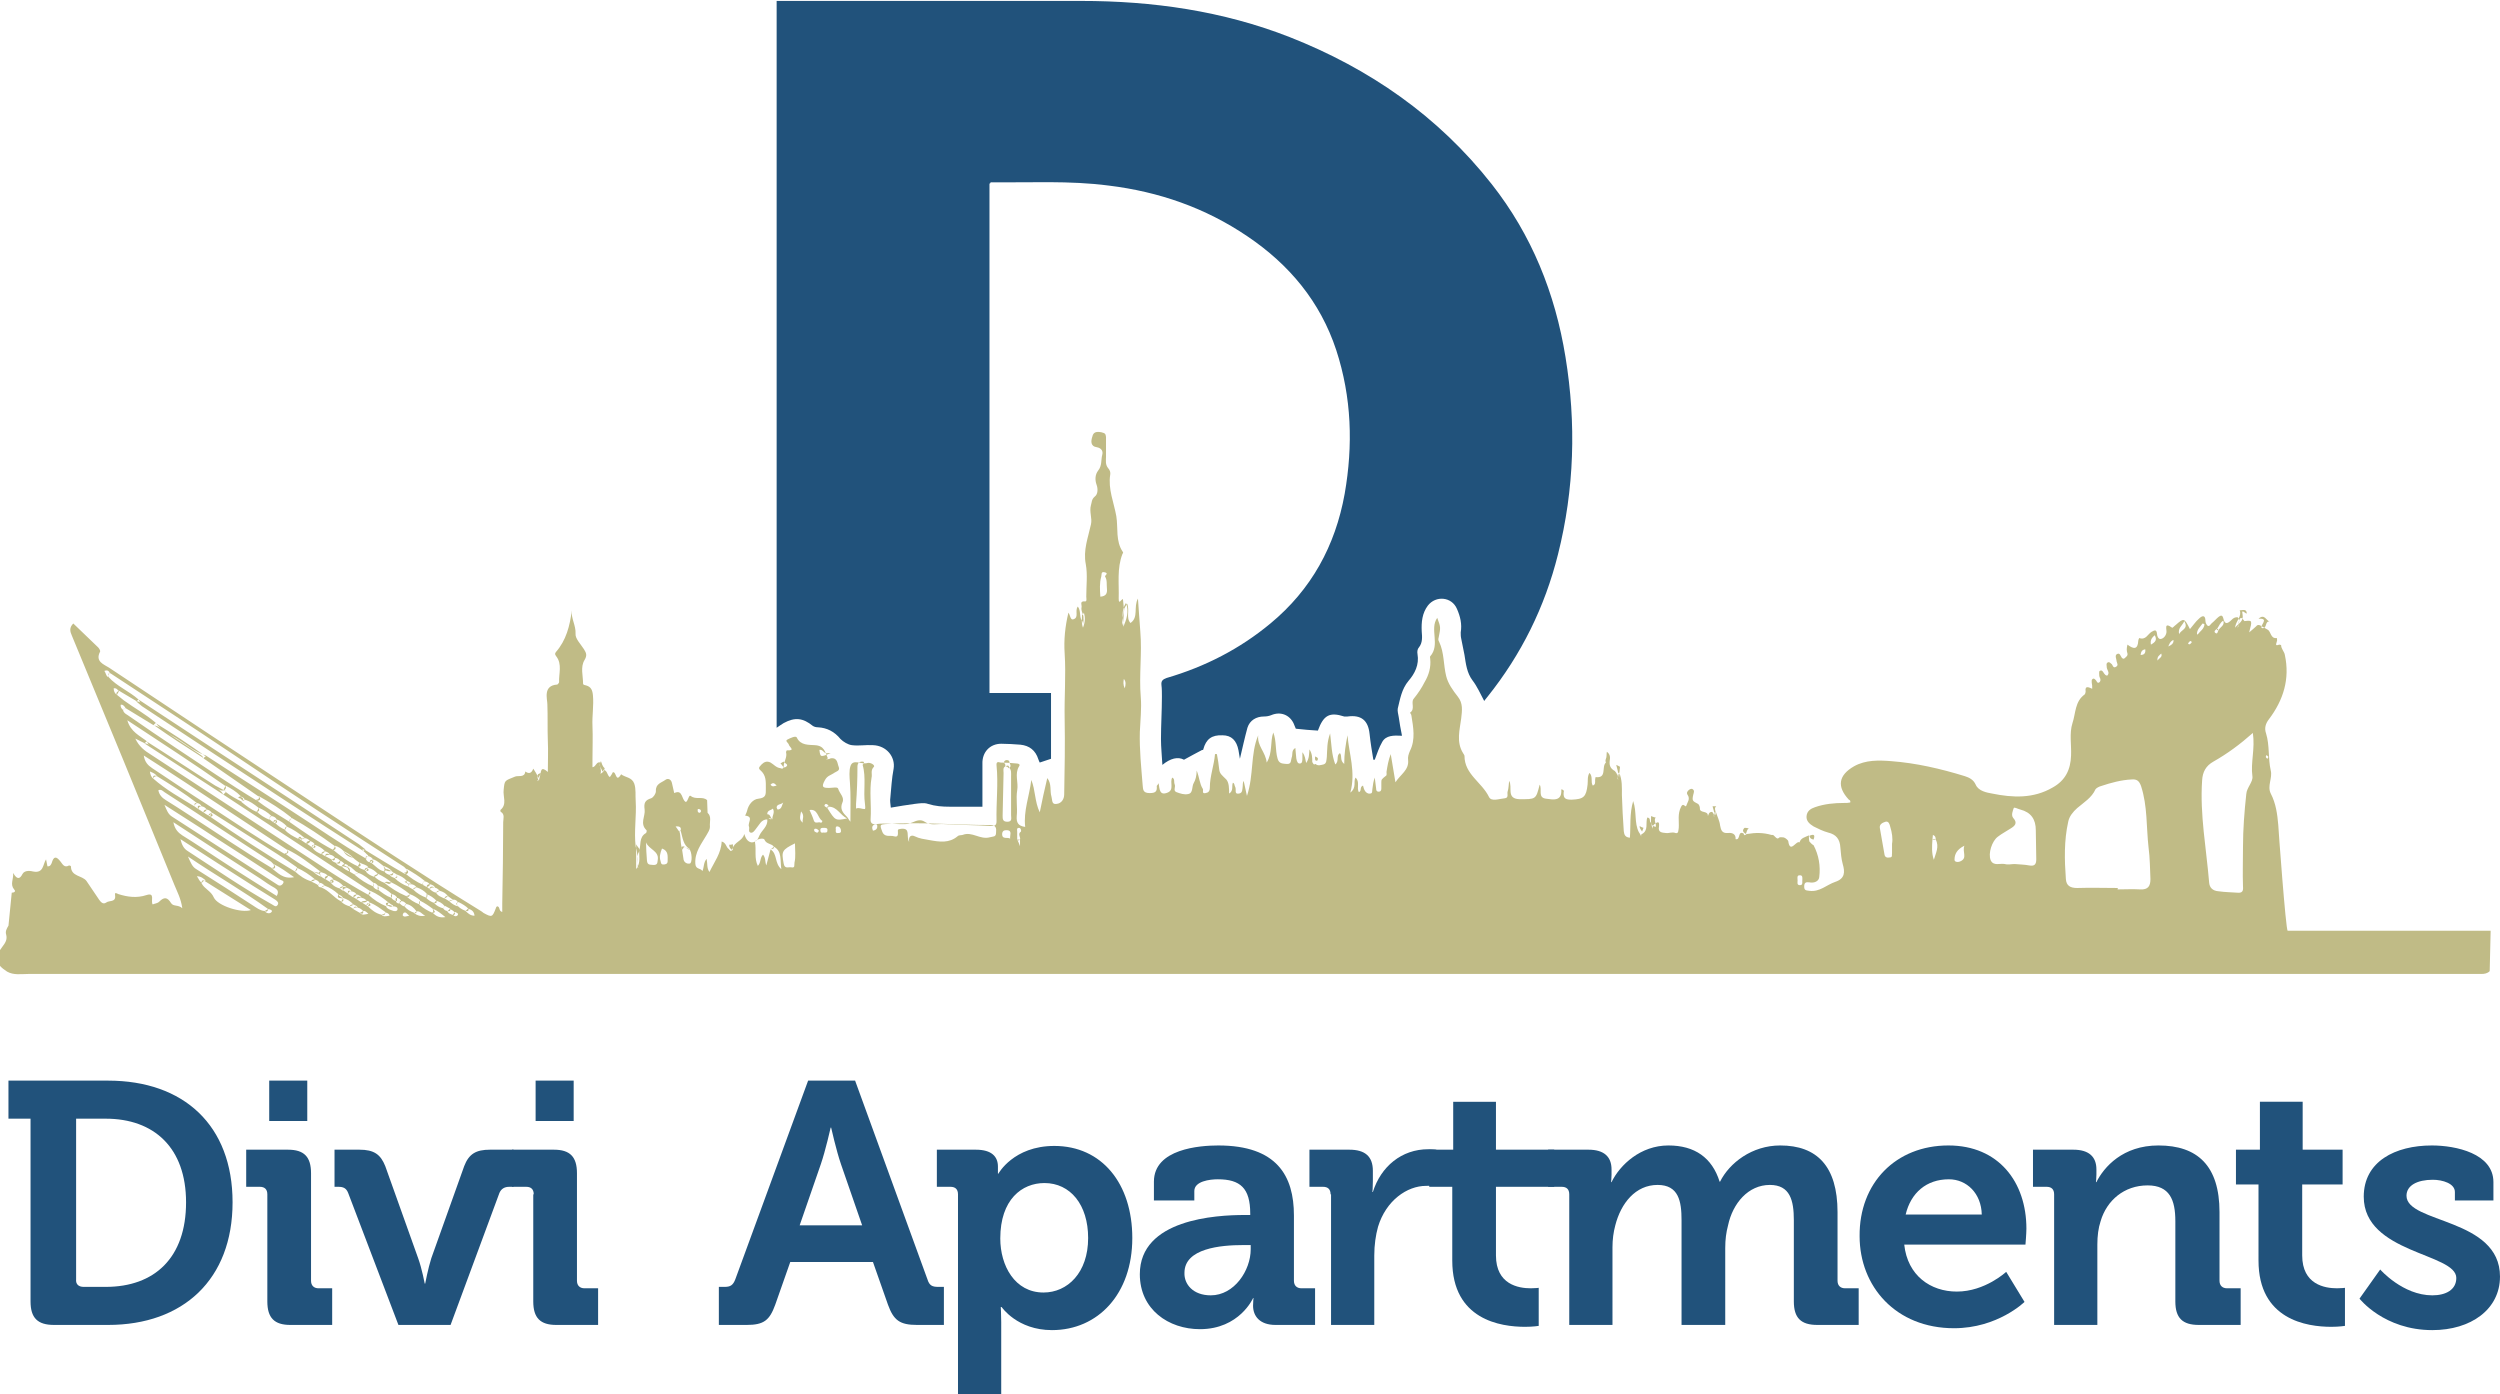
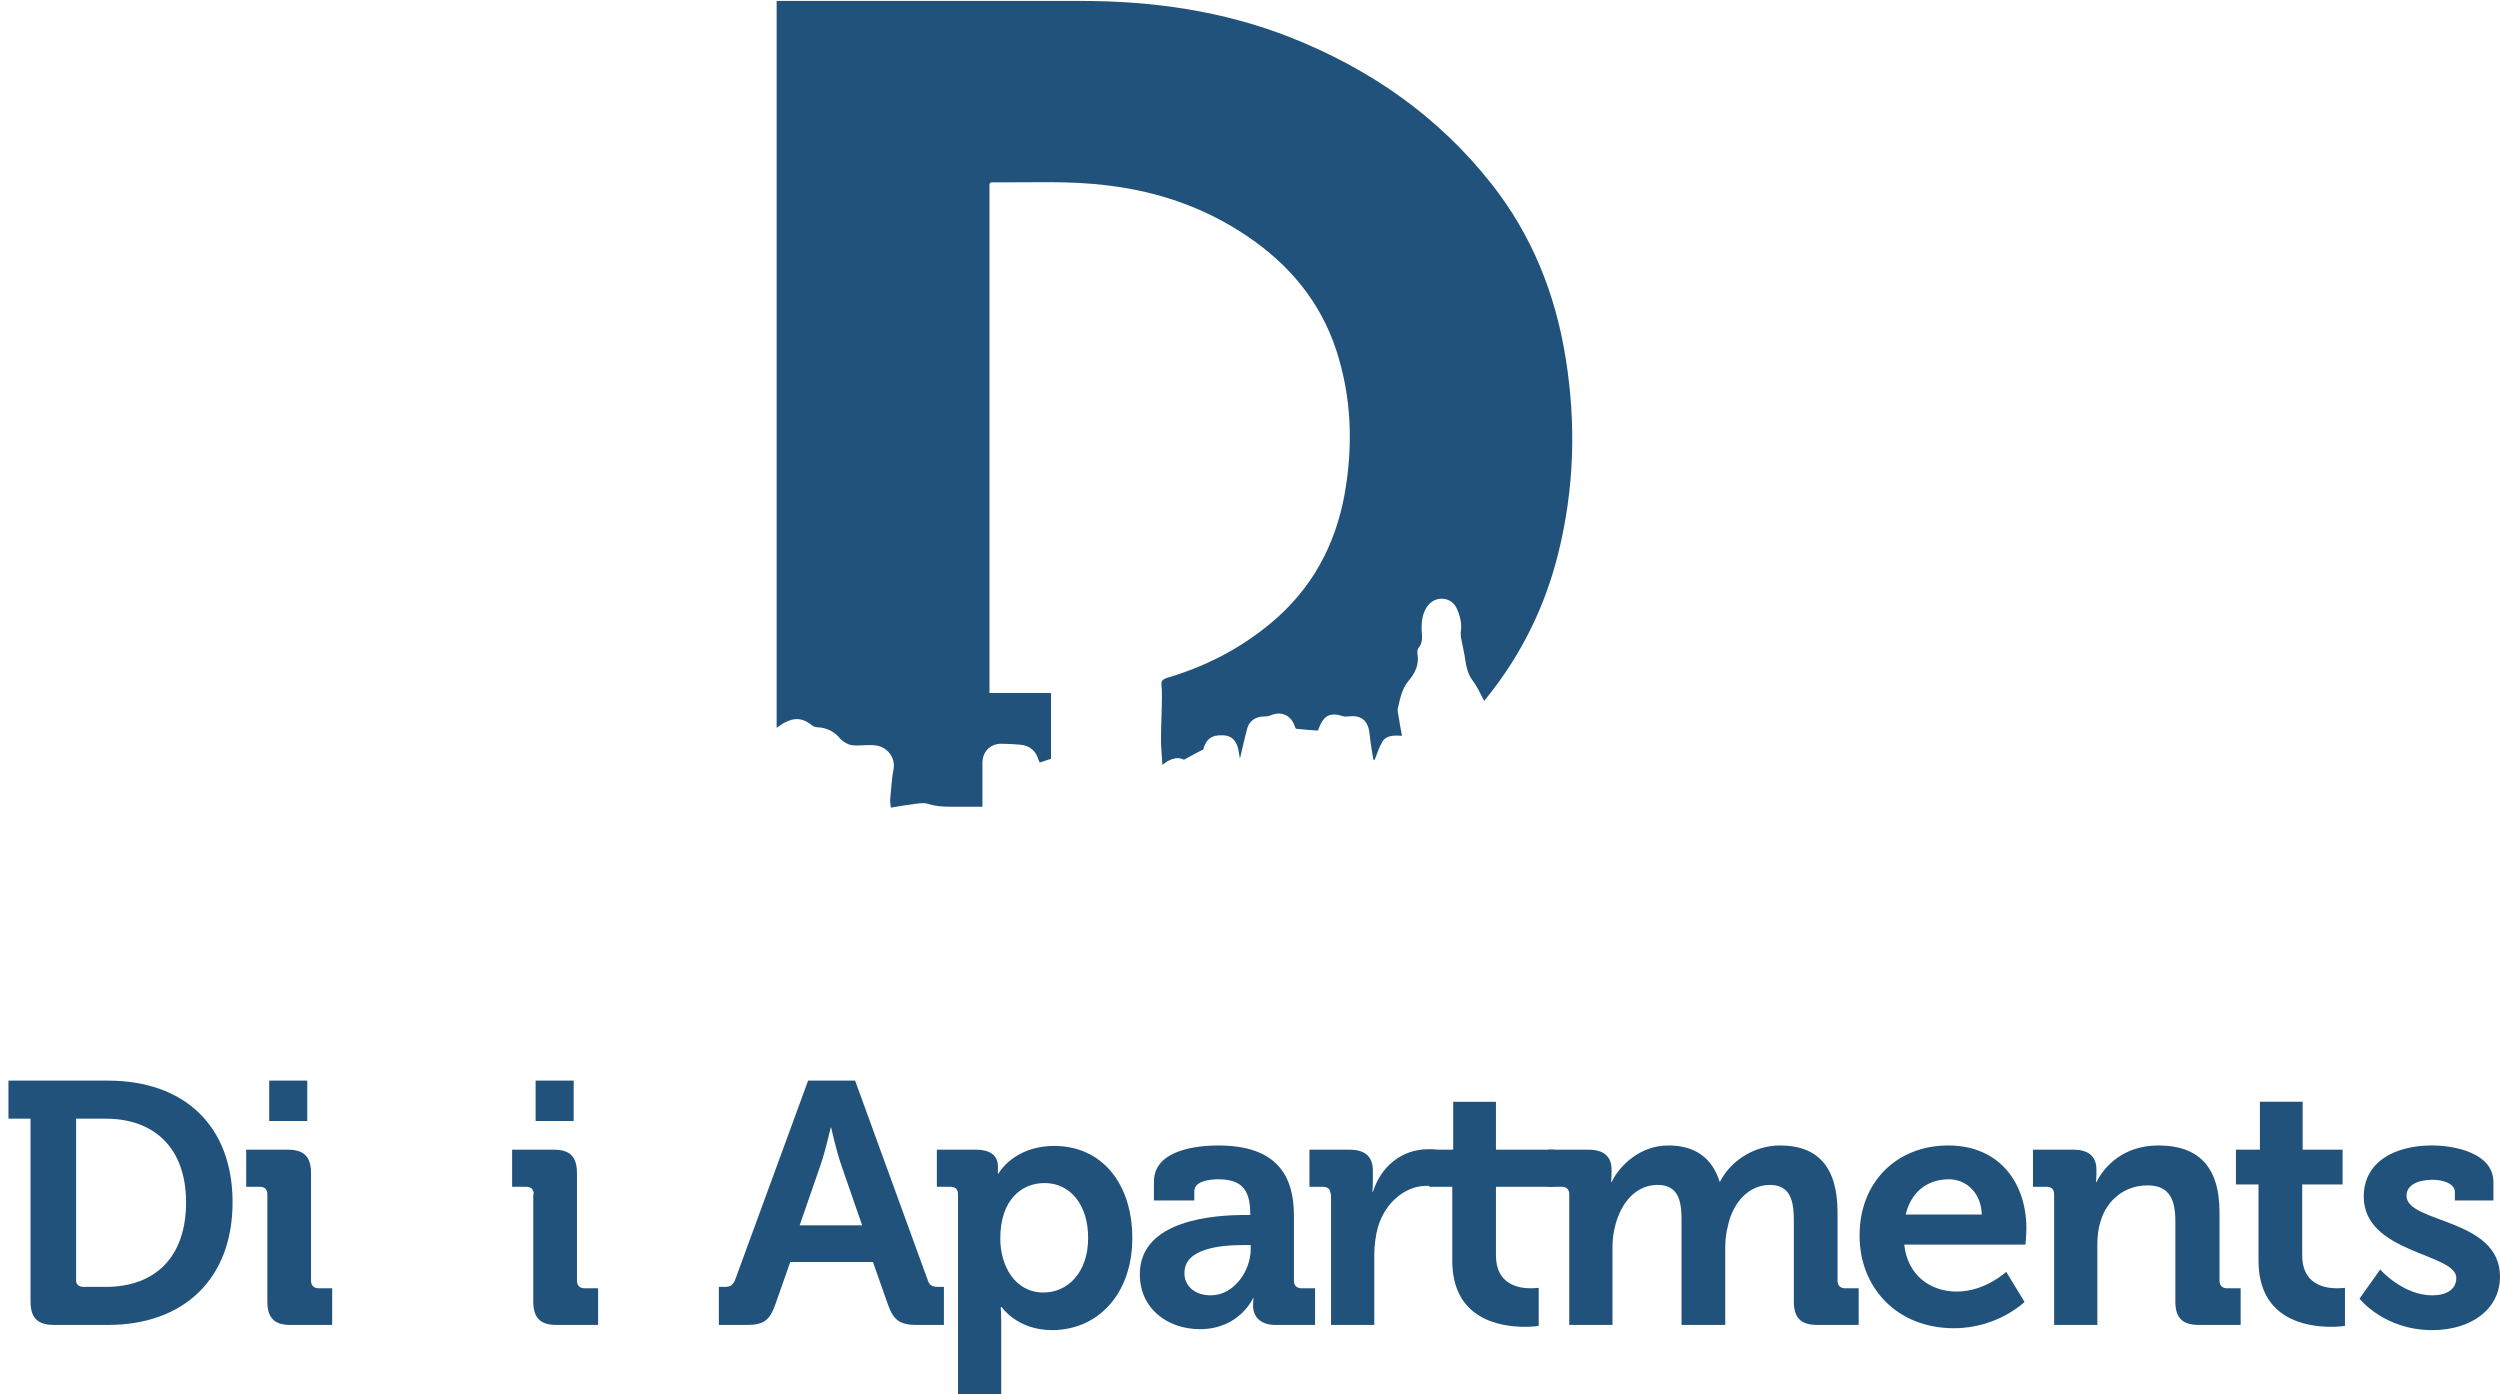
<svg xmlns="http://www.w3.org/2000/svg" version="1.1" id="Capa_1" x="0px" y="0px" viewBox="0 0 532.1 296.7" style="enable-background:new 0 0 532.1 296.7;" xml:space="preserve">
  <style type="text/css">
	.st0{fill:#21527B;}
	.st1{fill:#C0BB86;}
</style>
  <g>
    <path class="st0" d="M210.6,39.1c0,36.1,0,72.2,0,108.4c4.4,0,8.7,0,13.1,0c0,4.8,0,9.4,0,14c-0.8,0.3-1.6,0.5-2.4,0.8   c-0.1-0.2-0.2-0.4-0.3-0.7c-0.6-1.9-1.9-2.9-3.8-3.1c-1.4-0.1-2.7-0.2-4.1-0.2c-2.4,0-4.1,1.8-4,4.3c0,2.8,0,5.6,0,8.4   c0,0.3,0,0.5,0,0.7c-2.4,0-4.7,0-7,0c-1.5,0-3-0.1-4.6-0.6c-0.8-0.3-1.9-0.1-2.8,0c-1.6,0.2-3.3,0.5-5.1,0.8   c-0.1-0.9-0.2-1.5-0.1-2.1c0.2-2.1,0.3-4.1,0.7-6.2c0.4-2.5-1.5-4.9-4.4-5c-1.5-0.1-3,0.2-4.5,0c-0.8-0.1-1.8-0.7-2.4-1.3   c-1.3-1.6-2.9-2.4-4.8-2.5c-0.4,0-0.8-0.1-1.1-0.3c-2.1-1.7-3.8-1.9-6.2-0.6c-0.5,0.3-0.9,0.6-1.5,1c0-51.6,0-103.1,0-154.7   c0.4,0,0.8,0,1.3,0c21.2,0,42.3,0,63.5,0c15.2,0,30.1,2.1,44.4,7.7c17,6.7,31.6,16.8,43,31.3C326,50,331,62.4,333.2,76   c2.3,14.1,1.9,28.1-1.6,42c-2.8,11.2-7.8,21.3-15,30.3c-0.3,0.4-0.6,0.7-0.7,0.9c-0.8-1.5-1.5-3.1-2.5-4.4   c-1.2-1.6-1.4-3.5-1.7-5.4c-0.2-1.2-0.5-2.3-0.7-3.5c-0.1-0.4-0.1-0.9-0.1-1.3c0.3-1.8-0.1-3.4-0.8-5c-1.1-2.6-4.5-2.9-6.2-0.7   c-1.2,1.6-1.4,3.5-1.3,5.5c0.1,1.2,0.2,2.4-0.6,3.4c-0.3,0.3-0.4,0.9-0.3,1.4c0.4,2.3-0.6,4.2-1.9,5.7c-1.5,1.8-1.8,3.9-2.3,5.9   c-0.1,0.5,0.1,1.2,0.2,1.8c0.2,1.3,0.4,2.6,0.7,4c-1.8-0.1-3.4-0.1-4.2,1.3c-0.7,1.2-1.1,2.5-1.6,3.8c-0.1,0-0.2,0-0.3,0   c-0.3-1.8-0.6-3.6-0.8-5.5c-0.3-2.9-1.8-4.1-4.7-3.7c-0.2,0-0.5,0-0.7,0c-3.1-1-4.4-0.3-5.6,3c-1.5-0.1-3.1-0.2-4.7-0.4   c-0.2-0.4-0.3-0.8-0.5-1.2c-0.9-1.8-2.8-2.5-4.7-1.7c-0.5,0.2-1,0.3-1.6,0.3c-1.6,0-3,0.8-3.5,2.4c-0.6,2.2-1.1,4.5-1.6,6.6   c-0.1-0.5-0.2-1.1-0.3-1.8c-0.4-2.1-1.5-3.2-3.4-3.2c-2.3-0.1-3.5,0.8-4.1,3c0,0.1-0.1,0.2-0.2,0.1c-1.2,0.6-2.4,1.3-3.9,2.1   c-1.3-0.7-2.9-0.3-4.6,1.1c-0.1-2-0.3-3.7-0.3-5.5c0-3,0.2-6,0.2-9c0-0.8,0-1.7-0.1-2.5c-0.1-0.9,0.3-1.2,1.1-1.5   c8.2-2.4,15.6-6.2,22.1-11.6c8.7-7.2,13.8-16.5,15.8-27.6c1.8-10.3,1.5-20.5-1.8-30.6c-3.4-10.3-10-18.2-18.9-24.2   c-9-6.1-18.9-9.5-29.5-10.8c-8.4-1.1-16.8-0.6-25.2-0.7C210.9,38.9,210.8,39,210.6,39.1z" />
  </g>
-   <path class="st1" d="M2.5,190c0.4,0,1-0.2,0.5-0.7c-0.9-1.1-0.1-2.1-0.2-3.5c0.8,1.4,1.4,1.4,2,0.2c0.5-0.9,1.9-0.6,2.3-0.5  c2.2,0.4,2-1.5,2.7-2.6c0.1,0.6,0.2,1,0.3,1.5c0.6,0,0.7-0.3,0.9-0.7c0.4-1.4,0.9-1.6,1.9-0.3c0.4,0.5,0.8,1.4,1.8,0.8  c0.1,0,0.4,0.1,0.4,0.2c0,2.2,2.4,1.9,3.3,3.1c0.9,1.3,1.8,2.7,2.7,4c0.3,0.4,0.8,1.1,1.5,0.6c0.6-0.5,2.1,0,1.9-1.5  c-0.1-0.8,0.2-0.5,0.7-0.3c1.9,0.6,3.9,0.9,6,0.2c1.9-0.6,0.8,1.3,1.3,2c0.4-0.2,1-0.2,1.4-0.6c1-1,1.7-1,2.5,0.3  c0.5,0.8,1.5,0.3,2.4,1.1c-0.3-2.1-1.1-3.5-1.7-5c-7.2-17.7-14.5-35.4-21.8-53c-0.4-0.9-0.6-1.7,0.3-2.6c1.8,1.7,3.5,3.4,5.3,5.1  c0.2,0.2,0.5,0.7,0.4,0.9c-1.1,2.1,0.8,2.7,1.9,3.4c14.3,9.5,28.6,19,42.9,28.4c12,7.9,23.9,15.8,36.1,23.3c0.3,0.2,0.5,0.3,0.7,0.5  c1.8,1,1.9,0.9,2.6-0.9c0.1-0.2,0.1-0.5,0.4-0.5c0.6,0.2,0.2,1,1,1.2c0-0.6,0-1.2,0-1.8c0.1-5.8,0.2-11.5,0.2-17.3  c0-0.7,0.4-1.7-0.5-2.2c-0.1,0-0.1-0.4-0.1-0.4c1.5-1.2,0.5-2.9,0.7-4.3c0.2-2.1,0.2-1.9,2.4-2.8c0.6-0.3,2.1,0.3,2.2-1.1  c0.7,0.5,1.3,0.5,1.7-0.6c0.4,0.6,0.7,1.1,0.9,1.5c0.2,0.3,0.2,0.6,0,1c-0.2-0.2-0.1,0.3,0,0.1c0-0.5,0.4-0.9,0.6-1.4  c0.2-0.7,0.1-1.8,1.6-0.5c0-2.4,0.1-4.5,0-6.6c-0.1-2.6,0-5.2-0.1-7.8c0-1.1-1-4,2.1-4.2c0.1,0,0.4-0.4,0.4-0.5  c-0.1-1.8,0.7-3.8-0.6-5.5c-0.2-0.3-0.4-0.5-0.1-0.9c2.2-2.5,3-5.6,3.4-8.9c-0.2,1.7,0.9,3.2,0.8,5c-0.1,1,1.1,2.2,1.8,3.3  c0.5,0.8,0.7,1.3,0.1,2.3c-0.9,1.5-0.3,3.3-0.3,5c0,0.3,0.4,0.3,0.7,0.4c1,0.3,1.3,1,1.4,2.1c0.2,2.2-0.2,4.4-0.1,6.5  c0.1,2.4,0,4.7,0,7.1c0,0.6,0,1.1,0,1.7c0.8-0.1,0.8-1.3,1.7-1c-0.4,0.6,0.1,1.1,0.3,1.6c0.2,0.8,0.3-0.3,0.5,0  c0.7,0.2,0.6,1.1,1.2,1.5c0.2-0.3,0.5-0.7,0.6-1c0.8-0.4,0.6,2.4,1.8,0.4c0.9,0.7,2.3,0.6,2.8,2c0.4,1.2,0.2,2.4,0.3,3.7  c0.2,3.2-0.4,6.5,0,9.7c0.5,1.4,0.3,2.9,0.4,4.4c0.1,0.2,0.3-0.1,0.1,0c-0.2-1.1-0.4-2.3,0.2-3.3c0.5-1.4-0.1-3.1,1.5-4  c0.1-0.1,0.2-0.5,0.1-0.6c-1.5-1.4-0.2-3-0.4-4.4c-0.2-1.4,0.1-2,1.4-2.4c0.5-0.2,1-1,1-1.5c-0.1-1.6,1.2-1.8,2-2.4  c0.5-0.4,1.2-0.2,1.4,0.6c0.2,0.7,0.3,1.5,0.5,2.2c1.9-0.9,1.5,1.5,2.5,1.9c0.5-0.3,0.6-1.6,1-1.3c1.1,0.9,2.5,0,3.5,0.9l0.1,2.7  c0.9,0.8,0.4,1.9,0.5,2.9c0,0.8-0.4,1.2-0.7,1.8c-1.1,1.9-2.6,3.7-2.4,6.2c0.1,1.2,1.1,0.8,1.5,1.5c0.4-0.9,0.2-1.8,0.9-2.6  c0.2,1,0,2,0.6,2.8c1-2.1,2.5-4,2.6-6.5c1,0.3,0.9,1.2,1.5,1.6c0.3,0.3,0.5,0.8,0.8,0c0.3-1.5,2.2-1.7,2.5-3.2  c0.3,0.9,0.7,1.7,1.6,1.8c0.9,0,1.4-0.8,1.6-1.4c0.5-1.2,1.9-2,1.7-3.5c0.3-0.3,0.6,0,0.9,0c-0.3-0.5-0.6-0.1-0.9,0  c-1.3,0-1.7,1.2-2.4,2c-0.3,0.4-0.7,1-1.2,0.8c-0.5-0.2-0.1-0.9-0.3-1.3c-0.3-0.8,1.1-2.1-0.8-2.3c0.1-0.3,0.3-0.6,0.4-1  c0.3-1.4,1.3-2.5,2.4-2.6c1.7-0.2,1.6-0.9,1.6-2.2c0-1.5,0.1-2.8-1.2-3.9c-0.6-0.5,0.1-0.9,0.3-1.2c0.5-0.5,1.1-0.8,1.9-0.4  c0.7,0.4,1.2,1.1,2.1,1.2c0.4,0.2,0.7,0.1,0.7-0.4c0-1,0.8-1.9,0.5-3c0-0.1,0.1-0.4,0.2-0.4c1.9,0.1,0.5-0.7,0.4-1.2  c-0.1-0.4-0.9-0.8-0.3-1.1c0.6-0.3,1.8-0.9,2-0.4c0.8,1.7,2.6,1.5,3.8,1.6c2.1,0.1,2.2,1.5,2.8,2.8c-0.3,0.3-0.6,0.2-1,0.2  c0.5,0,1.1,0.1,1.6-0.2c1.5-0.2,1.4,1.1,1.7,1.8c0.4,0.9-0.6,1-1.1,1.4c-0.6,0.4-1.3,0.5-1.8,1.4c-0.9,1.6-0.4,1.7,0.9,1.7  c0.7,0,1.8-0.3,1.9,0.2c0.3,1,1.4,1.8,0.9,2.9c-0.6,1.4,0.1,2.2,1,3.1c0.2,0.2,0.3,0.5,0.7,1c0-3,0.1-5.7-0.1-8.3  c-0.1-1.2-0.2-2.6,0.1-3.5c0.5-1.7,2.4-0.3,3.6-0.7c0.7-0.2,1.7,0.5,1.4,0.8c-0.8,0.8-0.3,1.6-0.5,2.3c-0.5,2.9,0,5.9-0.2,8.8  c-0.1,1,0.5,1.2,1.2,1.1c2.1-0.3,4.2,0.1,6.3,0c0.5,0,1-0.2,1.5-0.4c0.7-0.3,1.6-0.7,2.5-0.1c1.3,0.9,2.7,0.4,4.1,0.5  c3.3,0.2,6.6,0.2,9.9,0.4c0.8,0,1.3,0,1.3-1c-0.1-4,0.4-8,0-11.9c-0.1-0.9,0.5-0.7,0.8-0.6c1.2,0,2.4,0.1,3.5,0.2  c0.4,0,0.8,0.2,0.5,0.6c-1,1.6-0.1,3.4-0.4,5.1c-0.3,1.8,0.1,3.7-0.1,5.5c-0.1,1.4,0.3,2.1,1.8,2.3c-0.4-3.4,0.9-6.6,1.3-10  c0.9,2.2,0.7,4.6,1.8,6.9c0.5-2.5,1-4.8,1.6-7.3c1,1.3,0.5,2.7,0.9,4c0.2,0.7,0,1.7,1.1,1.5c1-0.1,1.6-1,1.6-2  c0.1-5.3,0.2-10.7,0.1-16c-0.1-4.7,0.3-9.4,0-14c-0.2-2.9,0.1-5.8,0.8-8.7c0.4,0.5,0.4,1.7,1.1,1.4c1.2-0.4,0.2-1.8,0.9-2.7  c0.7,0.9,0.3,2.1,0.8,2.9c0.3,0.3,0.3,0.7,0.3,1c0-0.4,0.2-0.9,0.1-1.4c0.1-0.8-0.6-1.5-0.4-2.4c0.1-0.4-0.5-1.3,0.7-1.2  c0.5,0.1,0.3-0.7,0.3-1c0-2.3,0.3-4.7-0.1-6.9c-0.6-3,0.5-5.7,1.1-8.5c0.3-1.3-0.4-2.7,0-4.1c0.2-0.6,0.1-1.2,0.8-1.8  c0.7-0.5,0.7-1.7,0.4-2.5c-0.4-1.1-0.3-2.2,0.3-3c0.9-1.1,0.6-2.3,0.9-3.4c0.2-0.7-0.1-1.4-1.1-1.6c-1.5-0.2-1.3-1.4-1-2.3  c0.2-0.9,0.8-1.1,1.9-0.9c0.9,0.2,0.9,0.4,1,1c0,1.4,0,2.8,0,4.2c0,0.8-0.2,1.7,0.5,2.5c0.3,0.3,0.5,0.9,0.4,1.3  c-0.5,3.1,0.8,6,1.3,8.9c0.4,2.5-0.2,5.3,1.4,7.6c0.1,0.1,0,0.3-0.1,0.4c-1.2,3.1-0.7,6.3-0.8,9.5c0,1.4,0.5,0.2,0.9,0.1  c0.1,0.7,0.1,1.3,0.2,2c0,1.2-0.5,2.4-0.3,3.6c0.3-1.1,0.2-2.4,0.4-3.6c0.2-0.3,0.3-0.6,0.6-1c0.6,1.4-0.3,3,0.7,4.1  c1.8-1.2,0.6-3.4,1.6-5.2c0.2,2.5,0.3,4.7,0.5,7c0.4,4.7-0.3,9.3,0.1,14c0.2,2.4-0.1,4.9-0.2,7.4c-0.1,3.8,0.3,7.5,0.6,11.3  c0.1,0.9,0,1.7,1.5,1.7c1.3,0,1.6-0.4,1.5-1.5c0-0.1,0.2-0.2,0.4-0.6c0.2,1.3,0.2,2.7,1.9,2c1.5-0.6,0.4-2.2,1-3.2  c0.6,0.3,0.3,0.9,0.5,1.4c0.3,0.6-0.4,1.4,0.4,1.7c0.8,0.3,1.7,0.6,2.5,0.4c1.1-0.2,0.7-1.6,1.2-2.4c0.3-0.5,0.6-1.4,0.6-2.6  c0.6,1.5,0.6,2.8,1.3,3.9c0.2,0.3-0.3,1.1,0.6,0.9c0.6-0.1,0.9-0.4,0.9-1.2c0-2.4,0.9-4.7,1.1-7.1c0.1,0,0.3,0,0.4,0  c0.2,1.1,0.4,2.2,0.5,3.3c0.1,0.9,0.6,1.2,1.5,2.1c0.6,0.7,0.6,1.9,0.6,3c1-0.6,0.5-1.6,0.8-2.3c0.4,0.1,0.3,0.6,0.5,0.9  c0.3,0.5-0.3,1.6,0.8,1.4c0.8-0.1,0.7-0.9,0.8-1.6c0-0.3,0-0.7,0.2-1.1c0.2,0.9,0.4,1.8,0.7,3.2c1.5-4.5,0.7-8.9,2.4-12.9  c-0.3,2.2,1.6,3.6,1.8,5.8c1.3-2.1,0.7-4.4,1.4-6.4c0.7,1.8,0.4,3.7,0.9,5.5c0.3,1.2,1.1,1.1,1.9,1.2c1.1,0.1,0.9-0.7,1.1-1.3  c0.3-0.7-0.1-1.6,0.8-2.1c0.1,0.8,0.1,1.5,0.2,2.2c0.1,0.6,0.3,1.2,0.8,1.1c0.5,0,0.5-0.7,0.5-1.2c0-0.3,0-0.6,0-1.2  c0.6,0.8,0.6,1.5,0.8,2.3c0.7-1,0.6-1.9,0.7-2.9c0.6,0.9,0.6,1.8,0.6,2.7c0.2,0.2,0.2,0.7,0.7,0.4c0.5,0.5,1.2,0.2,1.7,0.1  c0.7-0.2,0.6-1,0.7-1.6c0.1-1.6,0-3.1,0.7-5c0.3,2.4,0.3,4.5,1.1,6.6c0.9-0.7,0.1-1.9,1-2.4c0.5,0.6-0.1,1.5,0.9,2.3  c0-2.2,0.3-4.1,0.7-6.1c0.3,3.9,1.8,7.8,0.6,12.2c1.4-1.1,0.6-2.3,1.1-3.2c1,0.9,0.2,2.1,0.7,3.1c0.7-0.2,0.1-1.1,0.9-1.4  c0.1,0.4,0.2,0.8,0.4,1.1c0.2,0.4,0.7,0.7,1.1,0.6c0.6,0,0.4-0.6,0.5-1c0.1-0.8,0.2-1.6,0.5-2.4c0.1,0.8,0.2,1.6,0.3,2.4  c0,0.3,0.1,0.6,0.5,0.6c0.5,0,0.6-0.3,0.6-0.7c0-0.4,0-0.8,0-1.2c0-0.7,0-0.7,1-1.5c0.2-0.1,0.1-0.6,0.1-0.8  c0.2-1.3,0.4-2.5,0.9-3.8c0.3,1.8,0.6,3.7,1,6c1.1-1.7,2.9-2.6,2.7-4.7c-0.1-0.7,0.1-1.3,0.4-2c1.2-2.4,0.7-5,0.3-7.5  c0-0.2-0.3-0.6-0.3-0.6c1.2-0.8,0.1-2.2,0.8-3c0.9-1.1,1.7-2.3,2.3-3.5c0.9-1.5,1.4-3.2,1.2-5c0-0.2-0.1-0.4,0-0.5  c2.2-2.5-0.2-5.8,1.5-8.2c0.8,2.1,0.7,2.1,0.3,4.2c-0.1,0.3-0.1,0.6,0.1,0.9c1.1,2.3,0.9,4.9,1.5,7.3c0.4,1.6,1.4,3,2.5,4.4  c1.1,1.4,0.9,2.9,0.7,4.6c-0.3,2.4-1.1,5,0.4,7.4c0.1,0.2,0.3,0.4,0.3,0.6c0,3.9,3.7,5.6,5.2,8.7c0.5,1.1,2.2,0.4,3.4,0.3  c0.9-0.1,0.4-1,0.6-1.5c0.2-0.6,0.2-1.4,0.3-2.2c0.8,1.3-0.7,3.8,2.2,3.9c3.5,0,3.5,0.1,4.3-3.1c0.6,1-0.5,2.8,1.4,3  c1.5,0.2,3.4,0.6,3.2-2c0.6,0.1,0.6,0.4,0.5,0.7c-0.1,1.3,0.5,1.5,1.7,1.5c2.6-0.1,3.1-0.6,3.4-3.2c0.1-0.8-0.1-1.7,0.4-2.5  c0.8,0.8,0.2,1.9,0.7,2.7c0.6-0.2,0.5-0.7,0.5-1.2c0-0.2,0.1-0.6,0.1-0.6c2.5,0.3,1.2-2.2,2.2-3.1c0,0-0.2-0.4,0-0.8  c0.2-0.4,0.1-0.9,0.2-1.5c0.8,0.6,0.7,1.3,0.6,2c-0.1,1,0.2,1.6,1.1,2.1c0.5,0.5,0.7,1.2,0.6,1.6c0.1,0.5,0.4,0.2,0.2,0.3  c-0.1,0-0.1,0-0.1-0.1c0-0.5-0.3-1,0.2-1.5c0.7,1.6,0.6,3.2,0.6,4.8c0.1,2.6,0.2,5.1,0.4,7.7c0.1,0.8,0.3,1.3,1.3,1.4  c0.2-2.5-0.1-5.1,0.7-7.8c0.8,2.3,0.2,4.6,1.2,6.6c0.1,0.1,0.1,0.2,0.2,0.3c0.1,0.2,0.3,0.5,0.3,0.7c0-0.2-0.1-0.5,0.2-0.6  c1.4-0.8,0.7-2.3,1.1-3.5c0.7,0.1,0.5,0.6,0.6,0.9c0.4,0.4,0.3,0.9,0.5,1.5c0-0.5,0.2-0.9,0.6-1.1c1-0.8,0.8,0.3,0.8,0.6  c-0.3,1.4,0.8,1.3,1.5,1.4c0.6,0.1,1.3-0.3,2,0c0.7,0.2,0.6-0.6,0.7-1.1c0.1-1.5-0.3-2.9,0.5-4.5c0.5-1,0.9,0.3,1.1-0.2  c0.2-0.7,0.9-1.4,0.3-2.3c-0.3-0.4-0.1-0.8,0.3-1.1c0.3-0.2,0.6-0.3,0.8-0.1c0.4,0.3,0.2,0.7,0.1,1.1c-0.3,1.3-0.2,1.4,1,2  c0.2,0.1,0.4,0.6,0.4,0.9c-0.1,1.2,1.8,0.4,1.7,1.7c0.2-0.4,0.2-0.9,0.9-0.9c0.4,0.3,0.2,0.9,0.5,1.1c-0.2-0.4-0.4-0.8,0.3-1.1  c0.3,1,0.8,1.9,0.9,2.9c0.2,1,0.4,1.7,1.7,1.6c0.7-0.1,1.7,0.1,1.6,1.3c1.1,0.3,0.4-1.9,1.7-1.2c0.2,0.8,0.5,0,0.8,0.1  c1.7-0.3,3.4-0.3,5.1,0.2c0.2,0,0.4,0,0.5,0.1c0.8,0.8,0.8,0.8,1.3,0.4c0.6,0,0.8,0,1,0.1c0.3,0.1,0.8,0.6,0.8,0.7  c0.4,2.8,1.7-0.2,2.4,0.3c0.3-1,1.2-1.1,2-1.5c0,0.4,0,0.9,0.1,1.3c0.3,0.3,0.5,0.6,0.9,0.8c1.1,2.1,1.5,4.4,1.2,6.8  c-0.1,0.9-1.1,1.3-2.1,1.1c-0.7-0.1-1.1,0-1.1,0.9c0,0.9,0.5,0.8,1.1,0.9c2.2,0.3,3.7-1.3,5.5-1.9c2.1-0.7,2.1-2.1,1.6-3.8  c-0.3-1.1-0.4-2.3-0.5-3.5c-0.1-1.8-0.9-2.8-2.6-3.2c-1.1-0.3-2.1-0.8-3.1-1.3c-0.8-0.5-1.6-1.1-1.5-2.2c0.1-1.1,0.9-1.6,1.8-1.9  c2-0.7,4.1-0.9,6.2-0.9c0.5,0,0.9,0,1.3-0.1c0.1-0.4-0.1-0.5-0.3-0.6c-2.6-2.8-2.2-5.2,1.1-7.1c2.5-1.4,5.3-1.3,7.9-1.1  c5.3,0.4,10.5,1.6,15.7,3.2c0.9,0.3,1.8,0.7,2.3,1.8c0.6,1.4,2.4,1.7,3.5,1.9c4.4,0.9,8.8,1.1,12.9-1.3c2.7-1.5,3.8-3.8,3.9-6.8  c0.1-2.3-0.4-4.7,0.3-6.9c0.7-2.1,0.5-4.6,2.6-6.1c0.1-0.1,0.2-0.4,0.2-0.6c-0.2-1.4,0.7-0.9,1.4-0.6c0-0.5,0-0.9-0.1-1.3  c0-0.3-0.1-0.6,0.2-0.8c0.3-0.2,0.5,0.1,0.7,0.3c0.2,0.2,0.2,0.6,0.6,0.5c0.4-0.2,0.4-0.6,0.3-0.9c-0.1-0.2-0.2-0.4-0.2-0.6  c0-0.3-0.1-0.9,0.1-1c0.5-0.3,0.7,0.2,0.9,0.5c0.2,0.2,0.3,0.5,0.7,0.5c0.6-0.6,0-1.1-0.1-1.7c0-0.4-0.2-0.9,0.2-1.1  c0.4-0.2,0.6,0.2,0.9,0.4c0.2,0.3,0.3,0.9,0.9,0.5c0.5-0.3,0.2-0.7,0.1-1.1c0-0.5-0.5-1.3,0.1-1.6c0.6-0.3,0.7,0.4,1,0.8  c0.2,0.2,0.4,0.3,0.6,0.1c0.3-0.3,0.7-0.5,0.6-1c-0.2-0.6-0.2-1.1,0-1.9c1.3,1,2.2,1.1,2.3-0.8c0-0.2,0.2-0.6,0.2-0.6  c1.4,0.5,1.8-0.8,2.6-1.3c0.7-0.4,1.1-0.6,1.2,0.5c0,0.4,0.3,1.1,0.8,1c0.6-0.1,1.1-0.7,1.2-1.4c0.1-0.6-0.6-2.3,1.2-1  c0.1,0.1,0.5-0.4,0.8-0.6c1.7-1.5,1.8-1.5,3,0.9c0.7-0.8,1.2-1.6,1.9-2.2c0.6-0.6,1.4-1,1.4,0.5c0,0.4,0.3,0.9,0.5,1  c0.4,0.2,0.6-0.4,0.9-0.6c0.5-0.4,0.9-0.9,1.4-1.3c0.4-0.3,0.8-0.5,1,0.3c0.3,1.4,0.9,1.2,1.8,0.3c0.3-0.3,0.7-0.6,1.3-0.5  c0.5,0.8,0.2,1.5-0.1,2.2c0.4-0.3,0.2-0.9,0.3-1.3c0.3-1.2,0.7-0.8,1.2-0.1c1.7-0.2,1.7-0.2,1,2.4c0.7-0.6,1.1-0.9,1.5-1.3  c0.3-0.4,0.7-0.3,1-0.1l1.4,0.8c0.8,0.4,0.6,2,2,1.8c0,0.2,0.1,0.5,0,0.7c-0.1,0.5-0.5,1.1,0.5,0.7c0.1,0,0.4,0.1,0.4,0.1  c0,0.8,0.7,1.4,0.8,2.1c1.1,5.1-0.3,9.6-3.4,13.7c-0.7,0.9-1,1.9-0.6,3c0.8,2.6,0.4,5.3,1,7.9c0.4,1.6-0.8,3.3,0,4.9  c1.1,2.1,1.4,4.4,1.6,6.7c0,0.4,1.6,22.4,2,22.5c1.4,0,43.2,0,43.2,0l-0.2,8.6c-0.5,0.5-1.1,0.6-1.8,0.6c-0.8,0-1.5,0-2.3,0  c-203.4,0-316.4,0-519.8,0c-1.5,0-3.1,0.3-4.5-0.5c-2.5-1.6-2.8-3-1-5.3c0.6-0.8,1.1-1.5,0.8-2.6c-0.2-0.7,0.1-1.2,0.5-1.9   M239.6,128.4c-1,1.6-0.6,3.3-0.5,5c0.7-1.6,1.2-3.2,0.6-5C239.8,128.4,239.6,128.4,239.6,128.4z M135.4,179.7c0,1.7,0,3.4,0,5.3  c1.1-1.5,0.5-2.9,0.7-4.3C135.9,180.4,135.6,180.1,135.4,179.7z M476.7,129.9c0.5,1.3-0.8,2.2-1,3.7c0.8-1,1.9-1.3,1.6-2.9  c-0.3-1.2,0.6-0.1,0.9-0.1C478.2,129.5,477.3,129.9,476.7,129.9z M480.7,131.7c2.6-0.2-0.1,1.7,0.8,2c1.1,0.1,0.5-1.6,1.6-1.4  C482.4,132.2,482,130.5,480.7,131.7z M176.2,160.3c-0.8,0.3-1-0.9-1.8-0.7c0.2,1.6,0.2,1.6,2.4,0.7  C176.6,160.3,176.4,160.3,176.2,160.3z M351.4,173.7c0.1,0.9-0.4,2,1,2.3c0.2-0.7-0.5-1.4,0-2C352.1,174,351.8,173.8,351.4,173.7z   M230.3,130.9c0,0.8-0.2,1.6,0.2,2.7c0.5-1.3,0.5-2.2,0.2-3.2C230.6,130.6,230.5,130.8,230.3,130.9z M127.9,162  c-0.6,0.9,0.3,1.7-0.1,2.7c0.6-0.3,0.8-0.7,0.9-1.2C128.2,163.1,128.1,162.5,127.9,162z M364.5,171.6c0.2,0.6,0.3,1.2,0.5,2  c0.5-0.8-0.4-1.5,0.3-2C365,171.6,364.8,171.6,364.5,171.6z M344,162.8c0.2,0.7,0.4,1.5,0.6,2.7c0.1-1.1,0.1-1.7,0.2-2.3  C344.5,163,344.2,162.9,344,162.8z M166.1,162.5c0.4,0.2,0.6,1.2,1.2,0.7c0.7-0.5-0.3-0.7-0.5-1.1  C166.6,162.2,166.4,162.3,166.1,162.5z M371.3,176.2c-0.5,0.5-0.4,0.9,0.3,1.3c0.2-0.5,0.2-0.9,0.6-1.2  C371.8,176.2,371.5,176.2,371.3,176.2z M385.1,177.9c0.1,0.5,0.4,0.7,0.9,0.8C386.4,177.6,386,177.5,385.1,177.9z M155.2,179.8  c0,0.5,0.2,0.9,0.8,1.2c0-0.5,0-0.9,0-1.3C155.7,179.8,155.4,179.8,155.2,179.8z M114.5,164.8c-0.1,0.4-0.2,0.8,0.2,1.4  c0.1-0.7,0.3-1.2,0.4-1.7C114.9,164.6,114.7,164.7,114.5,164.8z M279.9,161c0,0.3-0.1,0.8,0.2,0.9c0.4,0.1,0.4-0.3,0.4-0.5  C280.4,161.2,280.1,161.1,279.9,161z M349,175.8c-0.1,0.5,0.3,0.8,0.5,1.2c0.1-0.3,0.2-0.5,0.3-0.8C349.5,176.1,349.2,176,349,175.8  z M450.7,189.3c1.6,0,3.2-0.1,4.8,0c1.7,0.1,2.2-0.7,2.2-2.2c-0.1-2.2-0.1-4.5-0.4-6.7c-0.5-4.4-0.2-8.8-1.6-13.1  c-0.4-1.1-0.9-1.5-2-1.4c-2.2,0.1-4.4,0.7-6.5,1.4c-0.4,0.1-1,0.4-1.2,0.7c-0.8,1.8-2.5,2.8-3.9,4c-0.9,0.8-1.7,1.8-1.9,2.9  c-0.9,4-0.8,8.1-0.5,12.2c0.1,1.4,0.9,1.9,2.4,1.9c2.9-0.1,5.8,0,8.7,0C450.7,189.1,450.7,189.2,450.7,189.3z M471.1,162.1  c-1.6,0.9-2.3,2.2-2.4,4c-0.5,7.3,0.9,14.5,1.5,21.8c0.1,1,0.7,1.7,2,1.8c1.4,0.2,2.7,0.2,4,0.3c1,0.1,1.3-0.3,1.2-1.3  c-0.1-2.8,0-5.7,0-8.5c0-3.7,0.3-7.5,0.7-11.2c0.1-1.4,1.5-2.6,1.3-3.8c-0.4-2.9,0.6-5.8,0.1-9.2  C476.8,158.4,474.1,160.4,471.1,162.1z M31.1,150.5c4.9,3.2,9.7,6.5,14.6,9.7c10.1,6.6,20.1,13.2,30.1,19.8c0.6,0.4,1.2,0.8,1.9,0.9  c2.8,1.7,5.5,3.4,8.3,5c0.3,0.2,0.6,0.2,0.8-0.1c0.2-0.3-0.1-0.5-0.3-0.8c-0.2-0.2-0.3-0.3-0.5-0.5c-12.4-8-24.7-16.1-36.9-24.3  c-8.5-5.7-17.1-11.3-25.6-16.9c-0.6,0-0.6,0.3-0.4,0.8c1.8,2,4.4,3,6.4,4.8C29.8,149.7,30.5,150,31.1,150.5z M431.9,184.2  c1.1,0.2,1.5-0.2,1.5-1.3c0-2.1-0.1-4.1-0.1-6.2c0-2.3-1-3.8-3.3-4.4c-0.5-0.1-1.3-0.6-1.4-0.3c-0.2,0.6-0.6,1.5-0.1,2.1  c1,1.1,0.3,1.7-0.5,2.2c-0.9,0.6-1.9,1.1-2.8,1.8c-1.2,0.9-2.1,3.5-1.5,5c0.6,1.3,2,0.6,3,0.8c0.7,0.2,1.4,0,2.1,0  C429.8,184,430.9,184,431.9,184.2z M24.9,147.9c0.5,0.4,1,0.8,1.5,1.2c2.2,1.6,4.6,2.9,6.7,4.7c1.1,1.6,2.9,2.4,4.4,3.3  c2.1,1.3,3.9,2.9,6.3,3.7c6.1,4,12.3,7.9,18.4,11.9c5.3,3.4,10.4,7,15.8,10.1c-0.2-0.4,0.2-0.5,0.4-0.7c-0.4-0.3-0.7-0.7-1.1-1  c-0.3-0.8-1.1-1.1-1.7-1.5c-14.1-9.3-28.3-18.6-42.4-27.9c-1.4-0.9-2.6-2.1-4.2-2.5c-1.2-0.7-2.5-1.5-3.7-2.2  C24.9,147.3,24.6,147.5,24.9,147.9z M46.5,168c-4.4-3-9-5.9-13.5-8.8c-0.7-0.4-1.4-0.9-2.2-1c-0.6-0.3-1.2-0.6-2-1  c0.8,1.7,2,2.6,3.3,3.4c10.3,6.7,20.6,13.5,30.9,20.2c5.1,3.3,10,6.7,15.3,9.6c0.6,0,0.6-0.3,0.4-0.8c-3-2-6-3.9-9-5.9  c-7.4-4.9-14.8-9.7-22.2-14.6C47.3,168.6,46.9,168.3,46.5,168z M194.7,178c1,0.5,2,0.6,3.1,0.8c2.2,0.4,4.2,0.7,6-0.8  c0.3-0.3,0.8-0.2,1.1-0.3c2-0.8,3.7,1.1,5.8,0.5c0.7-0.2,1.3,0,1.3-1c0.1-0.9,0-1.6-1.2-1.6c-7.4,0-14.9-0.7-22.3-0.2  c-1.1,0.1-1.3,0.1-0.8,1.4c0.5,1.6,1.7,0.9,2.6,1.2c1,0.3,0.8-0.6,0.8-1.2c0-0.4,0.4-0.3,0.7-0.4c2.1-0.2,1,1.6,1.7,2.8  C193.3,177.8,194.1,177.7,194.7,178z M61.3,181.5c0.2-0.3-0.1-0.5-0.3-0.7c-7.1-4.7-14.2-9.4-21.3-14.1c-3-2-6-3.9-9.1-5.9  c0.2,1.4,0.9,2.1,1.8,2.7c3.8,2.5,7.6,5.1,11.5,7.6c5.5,3.6,11,7.3,16.6,10.6C60.8,181.7,61.1,181.8,61.3,181.5z M77.8,180.8  c-0.5-0.4-0.9-0.7-1.4-1.1c-9.7-6.4-19.4-12.8-29.1-19.1c-5.9-3.9-11.9-7.8-17.8-11.7c-0.2,0.1-0.3,0.3-0.5,0.4  c0.4,0.3,0.8,0.7,1.2,1c10.4,6.9,20.9,13.8,31.3,20.6c5.2,3.4,10.5,6.8,15.8,10.2C77.4,181.1,77.6,180.9,77.8,180.8z M55.3,170.2  c0.2-0.3-0.1-0.5-0.3-0.7c-3.9-2.7-7.8-5.4-11.7-8.1c-0.1-0.5-0.6-0.7-1-1c-2.8-1.9-5.7-3.7-8.4-5.6c-0.4-0.3-0.9-0.3-1.3-0.5  c-2-1.2-3.9-2.4-5.9-3.6c-0.3,0.1-0.4,0.2-0.5,0.5c0.2,0.7,0.9,0.9,1.4,1.3c3.3,2.3,6.7,4.6,10,6.8c5.6,3.7,11.1,7.5,16.9,11  C54.8,170.4,55.1,170.5,55.3,170.2z M36.6,173.8c7.4,4.8,14.9,9.6,22.3,14.4c0.5,0.4,0.9,0.4,1.3-0.1c0.5-0.7-0.4-0.7-0.6-0.9  c-4.7-3.1-9.4-6.1-14.2-9.2c-3.3-2.2-6.7-4.3-10.4-6.7C35.5,172.5,35.8,173.3,36.6,173.8z M58.5,184.7c0.2-0.3-0.1-0.5-0.3-0.8  c-0.2-0.2-0.3-0.3-0.5-0.5c-7.6-4.9-15.1-9.9-22.7-14.8c-0.3-0.2-0.7-0.7-1.3-0.4c0.2,1,0.8,1.6,1.6,2.1c1.6,1,3.2,2,4.7,3  c5.9,3.8,11.6,7.7,17.6,11.3C58,184.9,58.3,185,58.5,184.7z M39.9,181.1c6,3.9,11.8,7.9,18,11.4c0.4,0.2,0.8,0.7,1.2,0.1  c0.3-0.5-0.1-0.8-0.5-1.1c-1.5-0.9-3-1.9-4.5-2.8c-5.2-3.3-10.3-6.6-15.7-10.1C38.7,179.8,39.1,180.6,39.9,181.1z M38.8,177.8  c2.6,1.6,5.1,3.3,7.7,5c4.1,2.7,8.3,5.3,12.4,7.9c0.5-0.9,0.2-1.3-0.4-1.7c-1.1-0.6-2.1-1.3-3.1-2c-6.1-3.9-12.2-7.9-18.5-12  C37.2,176.5,37.9,177.2,38.8,177.8z M32.4,158.9c4.6,2.9,9.1,6,13.8,8.9c0.5,0.3,0.9,0.6,1.5,0.4c0.3-0.2,0.5-0.5,0.3-0.9  c-6.8-4.8-13.8-9.3-20.9-14c0.7,2.5,2.7,3.3,4.2,4.5C31.4,158.4,31.9,158.6,32.4,158.9z M63.2,184.6c-1.4-1-2.9-2-4.3-2.9  c-4.6-2.9-9.1-5.8-13.7-8.7c-0.1,0.1-0.1,0.1-0.2,0.2c-0.1,0.2-0.2,0.4-0.3,0.6c5.9,4.1,11.9,8,18.1,11.7  C63.1,185.3,63.4,185.1,63.2,184.6z M57.1,193.5c-5.4-3.9-11.2-7.2-17.1-11.2c0.6,1.3,0.9,2.2,1.8,2.7c4,2.5,8,5.1,12,7.7  c0.8,0.5,1.5,1.1,2.5,1.2C56.8,194.2,57,193.9,57.1,193.5z M42.9,188c0.6,1.2,2,1.6,2.6,3c0.8,1.8,5.9,3.4,7.9,2.7  c-3.3-2.1-6.5-4.1-9.7-6.1C43.3,187.3,42.9,187.2,42.9,188z M214,163.1c-0.6,0.3-0.4,0.9-0.4,1.4c-0.1,3-0.1,6.1-0.2,9.1  c0,0.7,0,1.3,1,1.3c1.1,0,0.8-0.8,0.8-1.4c0-2.8,0-5.5,0-8.3c0-0.6,0.1-1.3-0.4-1.8C214.7,162.8,214.4,162.9,214,163.1z   M402.3,175.9c-0.1-0.4-0.3-1.2-1-1c-0.6,0.2-1.3,0.5-1.2,1.3c0.3,1.9,0.7,3.8,1,5.7c0.1,0.6,0.6,0.7,1.1,0.6c0.7,0,0.4-0.6,0.5-0.9  c0-0.6,0-1.2,0-2C402.9,178.5,402.7,177.2,402.3,175.9z M30.7,158.2c5.6,3.6,11.2,7.3,16.8,10.9c0.2-0.1,0.3-0.3,0.5-0.4  c0-0.4-0.1-0.6-0.5-0.6c-0.6-0.3-1.1-0.6-1.7-0.9c-4.9-3.1-9.7-6.3-14.6-9.4C31.1,157.9,30.9,158.1,30.7,158.2z M183.5,162.1  c-0.7,0-1,0.4-1,1.1c0,2.6-0.1,5.3-0.3,7.9c0,0.3,0,1,0,1c0.6-0.3,1.2,0.1,1.8,0.1c0.3,0,0.1-0.7,0.1-1.1c-0.4-2.8,0.3-5.6-0.5-8.3  C183.9,162.4,184.1,162.1,183.5,162.1z M71.3,180.1c-3-2.2-6-4.2-9.2-6c-0.4,0.2-0.6,0.4-0.4,0.9c3,2.1,6,4.2,9.2,5.9  C71.5,180.9,71.5,180.5,71.3,180.1z M164.7,180.2c-0.5-0.7-1.6-0.5-2-1.5c-0.2-0.5-2.2,0-2,0.6c0.3,1.6-0.2,3.4,0.6,5  c0.7-0.7,0.4-1.7,1.1-2.4c0.6,0.7,0.4,1.5,0.7,2.3c0.3-1.2,0.6-2.3,0.9-3.4C164.3,180.6,164.8,180.8,164.7,180.2z M41.9,170.9  c-2.7-2.1-5.6-3.9-8.5-5.7c-0.5-0.2-0.9-0.2-0.8,0.5c2.7,2.4,5.8,4.1,8.9,6C41.3,171.3,41.7,171.1,41.9,170.9z M166.8,183.8  c0.2,1.2,1,0.7,1.6,0.8c0.9,0.2,0.6-0.5,0.7-1c0.3-1.3,0.1-2.7,0.1-4.1C166.4,180.9,166.3,181.2,166.8,183.8z M55,169.4  c0.2,0.4,0.2,0.8-0.5,0.8c2.2,1.8,4.7,3.2,7.1,4.7c0.1-0.3,0.3-0.6,0.4-0.9C59.9,172.3,57.5,170.8,55,169.4z M43.8,161  c-3.5-2.5-7.1-4.9-10.7-7.1c-0.1,0.1-0.3,0.3-0.4,0.4c3.5,2.5,7.1,4.8,10.7,7.1C43.4,161.2,43.6,161.1,43.8,161z M66.6,185.5  c0.5,0.1,0.9,0.6,1.5,0.4c0.1-0.1,0.2-0.3,0.1-0.4c-2.3-1.7-4.5-3.5-7.1-4.7c0.1,0.4,0.2,0.8-0.5,0.8  C62.4,183,64.5,184.3,66.6,185.5z M137.7,183.2c0.1,1,0.7,0.8,1.4,0.9c0.9,0,0.8-0.5,0.9-1.1c0.3-1.9-1.9-2.2-2.5-3.7  C137.5,180.5,137.6,181.8,137.7,183.2z M235.6,125.3c-0.1-0.9,0.1-1.8-0.4-2.6c-0.1-0.2,0.9-0.7-0.1-0.9c-0.8-0.2-0.6,0.5-0.7,0.9  c-0.4,1.4-0.3,2.8-0.2,4.3C235.4,126.9,235.7,126.3,235.6,125.3z M76.2,184.4c0.7,0.1,0.6-0.3,0.4-0.7c-0.5-0.4-1-0.7-1.4-1.1  c-0.7-0.5-1.5-0.8-2.1-1.5c-0.5-0.5-1.1-0.9-1.8-1.1c-0.1,0.3-0.1,0.6-0.5,0.8C72.5,182.2,74.2,183.5,76.2,184.4z M176.2,171.6  c-0.2,0.1-0.1,0.2-0.1,0.4c1.7,2.7,1.7,2.7,4.2,2.2c-1.5-0.7-2.1-2.5-3.9-2.5C176.4,171.6,176.3,171.6,176.2,171.6z M146,180.4  c-0.9-0.6-1-0.1-0.8,0.6c0.1,0.7,0.2,1.4,0.3,2c0.2,0.7,0.9,0.9,1.3,0.8c0.6-0.1,0.5-2.5-0.1-3.1C146.5,180.7,146.3,180.5,146,180.4  z M82.2,192.9c0.1,0,0.1-0.1,0.2-0.1c0.1-0.2,0.2-0.5,0.3-0.7c-1.2-1-2.5-1.9-3.9-2.5c-0.1,0.3-0.3,0.5-0.4,0.8  C79.5,191.5,80.8,192.3,82.2,192.9z M87.2,190.3c-1.2-1-2.5-1.8-3.9-2.5c-0.5,0.1-1-0.4-1.5,0.1c1.4,1.1,2.9,2.1,4.6,2.8  C86.8,191,87.2,191,87.2,190.3z M62.6,186.7c-1.6-1.1-2.9-2.1-4.4-2.8c0.2,0.5,0.2,0.9-0.5,0.8C59.1,185.7,60.2,187.2,62.6,186.7z   M416,183c0,0.6,1,0.5,1.3,0.3c1.5-0.7,0.3-2,0.8-3.3C416.5,180.8,416,181.8,416,183z M66.3,187.6c0.3-0.1,0.6-0.1,0.8-0.4  c-1.2-1-2.5-1.9-3.9-2.5c-0.1,0.3-0.3,0.5-0.4,0.8C63.8,186.4,64.9,187.2,66.3,187.6z M90,188.3c-0.2-0.4,0.2-0.6,0.4-0.8  c-1.2-1-2.5-1.8-3.9-2.6c0.1,0.4,0.2,0.9-0.5,0.8C87.3,186.8,88.6,187.7,90,188.3z M51.4,170.6c0.1-0.1,0.2-0.2,0.3-0.4  c0.2-0.5-0.6-0.4-0.5-0.8c-0.9-0.9-2-1.6-3.2-2.2c-0.1,0.3-0.3,0.6-0.4,0.8c0.2,0.2,0.3,0.4,0.5,0.6C49.1,169.4,50.2,170,51.4,170.6  z M166.3,185c-0.3-2,0.2-3.8-1.6-4.8c-0.2,0.2-0.4,0.4-0.7,0.6C165.5,181.7,164.8,183.7,166.3,185z M140.6,183.3  c0.1,0.4,0.1,0.7,0.6,0.7c0.4,0,0.9-0.1,0.9-0.7c0-1.1,0.2-2.2-1.2-2.7C140.5,181.6,140.3,182.4,140.6,183.3z M79.5,187.9  c-1-0.8-2-1.7-3.2-2.1c-0.2,0.2-0.6,0-0.8,0.4c1.2,1,2.5,1.9,4,2.5C79.6,188.4,79.6,188.2,79.5,187.9z M411.3,178.7  c-0.1,1.4-0.2,2.9,0.3,4.3c0.4-1.4,1.2-2.8,0.4-4.3C411.8,178.5,411.5,178.5,411.3,178.7z M64.3,178.6c0.2,0,0.4,0,0.6-0.2  c-1.2-1-2.5-1.9-3.9-2.5c-0.3,0.2-0.4,0.4-0.4,0.7c0.8,0.9,1.8,1.4,2.8,1.9C63.8,178.4,64,178.5,64.3,178.6z M55,171.9  c-0.9-0.7-1.8-1.4-2.9-1.7c-0.2,0-0.4,0.1-0.5,0.2c-0.1,0.1-0.2,0.2-0.2,0.3c1,0.8,2,1.6,3.2,2.1C55.3,172.7,55.2,172.3,55,171.9z   M82,194.1c-1-0.7-2-1.5-3.3-2c0,0.1-0.1,0.1-0.1,0.2c-0.1,0.2-0.2,0.4-0.3,0.6c0.8,0.8,1.7,1.5,2.9,1.8  C81.7,194.9,82,194.8,82,194.1z M173.2,174.6c0.3,0.9,1,0.2,1.5,0.5c0.2,0.1,0.4-0.4,0.3-0.4c-1-0.6-0.9-2.6-2.7-2.3  C172.6,173.1,173,173.9,173.2,174.6z M73.1,191.6c0-0.7-1-0.6-1.1-1.3c-0.9-0.8-1.8-1.4-2.9-1.8c-0.3,0-0.5,0.1-0.7,0.4  c1.6,0.6,2.6,2.1,4.1,2.9C72.8,192,73,191.9,73.1,191.6z M57.4,174.5c-0.1-0.4,0.1-0.6,0.4-0.8c-0.8-0.8-1.8-1.4-2.8-1.8  c0,0.3-0.1,0.6-0.4,0.8C55.4,173.5,56.4,174.1,57.4,174.5z M92.2,193.5c-0.9-0.7-1.8-1.3-2.8-1.8c-0.3,0.3-0.3,0.6-0.1,0.9  c0.8,0.7,1.8,1.3,2.8,1.7C93,194.2,92.3,193.8,92.2,193.5z M80.5,186c-0.3,0.1-0.7,0.2-0.9,0.5c0.6,0.6,1.4,1.1,2.2,1.4  c0.5-0.2,1,0.7,1.5-0.1C82.5,187.1,81.5,186.5,80.5,186z M82.1,185.1c0-0.4-0.4-0.5-0.5-0.8c-0.7-0.5-1.3-1.1-2.1-1.4  c-0.1,0.1-0.1,0.1-0.2,0.2c-0.1,0.2-0.2,0.4-0.2,0.6c0.9,0.7,1.6,1.6,2.8,1.8C82,185.4,82.1,185.2,82.1,185.1z M87.9,189.3  c0.8,0.8,1.8,1.4,2.9,1.8c0.2-0.3,0.2-0.5,0.1-0.8c-0.6-0.7-1.3-1.1-2.1-1.4C88.3,188.8,88,189,87.9,189.3z M87.2,190.3  c-0.2,0.3-0.5,0.4-0.8,0.4c0.9,0.8,1.8,1.4,2.9,1.8c0-0.3,0.1-0.6,0.1-0.9C88.8,191.1,88.1,190.6,87.2,190.3z M80.4,189.3  c0.9,0.7,1.8,1.4,2.9,1.8c0.2-0.2,0.1-0.5,0.1-0.8c-0.9-0.8-1.8-1.4-2.9-1.8C80.3,188.8,80.4,189.1,80.4,189.3z M58.9,174.4  c0,0.1-0.1,0.1-0.1,0.2c-0.1,0.2-0.2,0.4-0.2,0.6c0.6,0.6,1.3,1.1,2.1,1.4c0.1-0.2,0.2-0.5,0.4-0.7  C60.4,175.2,59.7,174.7,58.9,174.4z M87,188.3c0.1-0.4-0.7-0.3-0.4-0.8c-0.6-0.7-1.4-1.1-2.2-1.4c0.2,0.5-0.1,0.6-0.4,0.8  c0.8,0.8,1.8,1.4,2.9,1.8C86.9,188.6,87,188.5,87,188.3z M214.4,176.7c-0.3,0-1-0.1-1.1,0.7c-0.1,1.4,1.2,0.7,1.7,1.1  C214.9,177.8,215.5,176.8,214.4,176.7z M78.4,184.7c-0.1,0-0.1,0.1-0.2,0.2c-0.1,0.2-0.2,0.4-0.3,0.6c0.4,0.6,1.1,0.9,1.7,1.1  c0.4-0.1,0.7-0.2,0.9-0.5C79.9,185.4,79.2,184.9,78.4,184.7z M74.4,192.9c0.3-0.1,0.6-0.1,0.8-0.4c-0.6-0.7-1.3-1.1-2.2-1.4  c0,0.1,0,0.1,0,0.2c-0.1,0.2-0.3,0.4-0.4,0.6C73.1,192.4,73.7,192.7,74.4,192.9z M144.9,176.9c-0.1-0.1-0.2-0.1-0.3,0  c0.4,1.3,0.1,2.8,0.7,4c0.3-1.5,1.1,0.3,1.5-0.2C145.4,179.9,145.3,178.3,144.9,176.9z M97.5,192.9c0.5,0.5,1.1,0.8,1.7,1  c0.4,0.1,0.6-0.1,0.5-0.5c-0.6-0.6-1.3-1-2.1-1.4C96.7,192.3,97.3,192.6,97.5,192.9z M92.5,192.2c0.4,0.1,0.5-0.1,0.4-0.5  c-0.6-0.6-1.3-1.1-2.1-1.4c0,0.3,0,0.5-0.1,0.8C91.2,191.6,91.8,192,92.5,192.2z M73.1,188.6c-0.6-0.7-1.3-1.1-2.2-1.4  c-0.1,0.1-0.1,0.1-0.2,0.2c-0.1,0.2-0.2,0.4-0.2,0.6c0.5,0.6,1.1,0.9,1.8,1.1C72.6,189,73,188.9,73.1,188.6z M69.2,181.2  c-0.6-0.7-1.4-1.1-2.2-1.4c-0.1,0.1-0.1,0.1-0.1,0.2c-0.1,0.2-0.2,0.4-0.3,0.6c0.5,0.6,1.1,0.9,1.8,1.2  C68.7,181.6,69,181.5,69.2,181.2z M94.8,195.2c-1-0.8-1.7-1.4-2.7-1.8c0,0.3,0.3,0.6-0.1,0.8C92.8,195,93.5,195.4,94.8,195.2z   M86.1,192.9c0.5,0.7,1.3,1.1,2.1,1.4c0.4,0.2,0.5,0,0.4-0.4c-0.5-0.7-1.2-1.3-2.1-1.5C86.3,192.5,86.1,192.6,86.1,192.9z   M383,186.3c-0.6,0-0.4,0.7-0.4,1.1c0,0.4-0.2,1,0.5,1c0.6,0,0.5-0.5,0.5-0.9C383.6,187,383.8,186.2,383,186.3z M95.3,190.7  c-0.4-0.6-1-0.9-1.7-1.1c-0.4-0.1-0.6,0.1-0.8,0.4c0.4,0.7,1.1,0.9,1.7,1.2C94.9,191.1,95.1,191,95.3,190.7z M463.8,135  c0.4-1,2.1-1.1,1.1-2.8C464.5,133.2,463.5,133.6,463.8,135z M71.3,182.6c-0.2-0.4-0.6-0.6-1.1-0.7c-0.4-0.2-0.9-0.4-1,0.3  c0.5,0.3,1,0.5,1.5,0.8C71,183.2,71.3,183.2,71.3,182.6z M469.2,132.9c0-0.1-0.4-0.2-0.4-0.2c-0.5,0.7-1.2,1.3-1.2,2.2  c0,0,0.1,0.1,0.1,0.2C468.3,134.3,469.1,133.9,469.2,132.9z M74.1,184.3c-0.1,0.1-0.2,0.3-0.1,0.4c0.1,0.3,0.3,0.5,0.4,0.8  c0.3,0.2,0.7,0.4,1,0.6c0.3,0,0.6-0.1,0.8-0.4C75.4,185.5,75,184.5,74.1,184.3z M75.2,193.5c0.5,0.3,0.9,0.5,1.4,0.8  c0.5,0.3,0.8,0.2,0.7-0.4c-0.3-0.3-0.6-0.6-1.1-0.7C75.8,193,75.4,192.7,75.2,193.5z M217.1,178.7c0.2-0.5-0.6-1.2,0.2-1.7  c0.1-0.1,0-0.8-0.4-0.8c-0.6,0-0.4,0.5-0.4,0.8c0,0.6,0,1.2,0,1.8C216.7,178.9,216.9,178.9,217.1,178.7z M94.2,193.3  c0.2-0.1,0.4-0.2,0.4-0.5c-0.5-0.6-1.1-0.9-1.8-1.1c-0.1,0.2-0.3,0.3-0.4,0.5C92.9,192.8,93.6,193.1,94.2,193.3z M77.7,185.2  c0.2-0.1,0.4-0.3,0.5-0.5l0.1-0.1c0,0,0.1,0,0.1,0c-0.4-0.6-1.2-0.6-1.8-1c-0.1,0.2-0.3,0.5-0.4,0.7C76.5,184.9,77.1,185,77.7,185.2  z M92.5,188.9c-0.4-0.2-0.9-0.4-1.1,0.3c0.4,0.3,0.8,0.7,1.4,0.8c0.3-0.1,0.5-0.3,0.8-0.4C93.3,189.3,93,189,92.5,188.9z   M163.3,173.3c0.7,0,0.6,0.7,1.1,1.1c-0.1-0.8,0.6-1.4,0.1-2.3C164.1,172.5,163.3,172.4,163.3,173.3  C163.4,173.4,163.3,173.3,163.3,173.3z M458.6,135.2c-0.5,0.5-1,0.9-0.8,2C458.7,136.7,459.2,136.2,458.6,135.2z M75.9,190.4  c-0.2-0.4-0.6-0.6-1.1-0.7c-0.6-0.2-0.9-0.2-0.7,0.6c0.4,0.2,0.7,0.5,1.1,0.7C75.5,190.8,75.8,190.7,75.9,190.4z M176.1,176.8  c0.1-0.6-0.3-0.6-0.8-0.6c-0.4,0-0.7,0-0.7,0.5c0,0.5,0.3,0.6,0.6,0.5C175.7,177.2,176.1,177.3,176.1,176.8z M73.7,188.9  c-0.6-0.2-0.9-0.2-0.7,0.6c0.4,0.2,0.7,0.5,1.1,0.7c0.1-0.4,0.3-0.5,0.7-0.6C74.6,189.3,74.2,189.1,73.7,188.9z M64.1,178.6  c0,0.1,0,0.2,0.1,0.3c0.4,0.2,0.7,0.5,1.1,0.7c0.3-0.1,0.6-0.2,0.7-0.5c-0.2-0.4-0.6-0.6-1-0.7c-0.2,0-0.5,0.1-0.7,0.1  C64.2,178.4,64.1,178.5,64.1,178.6z M165.3,171.8c0,0.2,0.2,0.6,0.3,0.5c0.8-0.1,0.8-0.9,1.1-1.5  C166.2,171.3,165.4,171.1,165.3,171.8z M44,172.3c-0.3-0.4-0.6-0.6-1.1-0.7c-0.6-0.2-1-0.2-0.7,0.6c0.4,0.2,0.7,0.5,1.1,0.7  C43.6,172.8,43.9,172.6,44,172.3z M82.3,192.8c0,0.1-0.1,0.1-0.1,0.2c0.3,0.5,0.8,0.6,1.3,0.8c0.4,0.2,1,0.2,1.1-0.2  c0.1-0.5-0.4-0.7-0.9-0.7C83.2,192.8,82.8,192.4,82.3,192.8z M44.4,173.6c0.2-0.1,0.5-0.3,0.6-0.5c0,0,0.1-0.1,0.1-0.1  c-0.3-0.4-0.6-0.6-1.1-0.7c-0.4,0-0.7,0.2-0.7,0.6C43.6,173.1,44,173.4,44.4,173.6z M66.3,180.3c0.2-0.1,0.4-0.3,0.5-0.5l0.1-0.1  c0,0,0.1,0,0.1,0c-0.3-0.4-0.6-0.6-1.1-0.7c-0.4,0-0.6,0.1-0.7,0.5C65.6,179.8,66,180,66.3,180.3z M87.9,189.3  c0.3-0.1,0.5-0.3,0.8-0.4c-0.3-0.4-0.6-0.6-1.1-0.7c-0.2-0.2-0.5-0.2-0.7,0c0,0.2,0,0.3,0,0.5C87.2,188.9,87.5,189.1,87.9,189.3z   M68.4,186.6c0.2,0.2,0.5,0.3,0.7,0.5c0.3-0.1,0.6-0.3,0.7-0.6c-0.4-0.7-1.2-0.7-1.8-1c0,0.1-0.1,0.2-0.1,0.3  C67.9,186.2,68.3,186.3,68.4,186.6z M101,194.9c-0.1-1-0.7-1.3-1.4-1.5c-0.2,0.2-0.3,0.3-0.5,0.5C99.7,194.5,100.2,194.9,101,194.9z   M214.8,162c0-0.1-0.5-0.4-0.9-0.1c-0.6,0.4,0.4,0.8,0,1.2c0.3,0,0.6,0.1,0.8,0.4C215.5,163.1,214.8,162.5,214.8,162z M67.7,188.4  c0.2-0.1,0.3-0.3,0.3-0.5c-0.2-0.4-0.6-0.6-1-0.7c-0.3,0-0.6,0-0.8,0.4C66.8,187.9,67.3,188.1,67.7,188.4z M70.2,187.7  c0.2-0.1,0.4-0.2,0.6-0.5c0,0,0.1-0.1,0.1-0.1c-0.3-0.4-0.6-0.6-1.1-0.7c-0.4,0-0.7,0.2-0.7,0.6C69.5,187.3,69.9,187.5,70.2,187.7z   M41.9,170.9c-0.7,0-0.5,0.4-0.4,0.8c0.2,0.2,0.5,0.3,0.7,0.5c0.1-0.4,0.3-0.6,0.7-0.6C42.7,171.2,42.4,171,41.9,170.9z M96.4,191.5  c-0.2,0.2-0.6,0-0.8,0.3c0.5,0.5,1.1,0.9,1.8,1.1c0-0.3-0.4-0.6,0.1-0.8C97.3,191.7,96.9,191.4,96.4,191.5z M75.9,191.4  c0.4,0.2,0.7,0.5,1.1,0.7c0.4-0.1,0.8,0.1,1.1-0.3c-0.3-0.4-0.6-0.6-1.1-0.7C76.5,190.9,76,190.6,75.9,191.4z M90.8,188.8  c0.3-0.1,0.6-0.2,0.7-0.5c-0.2-0.4-0.6-0.6-1-0.7c-0.7,0-0.5,0.4-0.4,0.8C90.3,188.5,90.5,188.6,90.8,188.8z M71.6,183.7  c0.5,0.2,0.9,0.2,0.8-0.5c-0.3-0.3-0.6-0.6-1.1-0.6c-0.2,0.1-0.4,0.2-0.7,0.4C70.7,183.4,71.2,183.5,71.6,183.7z M68.4,188.9  c0.2-0.1,0.5-0.3,0.7-0.4c-0.3-0.3-0.6-0.6-1.1-0.6c-0.1,0.2-0.2,0.4-0.3,0.5C67.8,188.9,68.2,188.8,68.4,188.9z M79.5,187.9  c0,0.3,0,0.5-0.1,0.8c0.3,0.4,0.6,0.6,1,0.7c0.4-0.2,0.1-0.5,0.1-0.8C80.2,188.2,79.9,187.9,79.5,187.9z M78.7,183.5  c0.2-0.1,0.5-0.3,0.6-0.5c0,0,0.1-0.1,0.1-0.1c-0.3-0.4-0.6-0.6-1.1-0.7c-0.6,0-0.5,0.4-0.4,0.7C78.1,183.3,78.4,183.5,78.7,183.5z   M58.2,175c0.2-0.1,0.5-0.3,0.6-0.5c0,0,0.1-0.1,0.1-0.1c-0.2-0.4-0.6-0.6-1-0.7c-0.7,0-0.5,0.4-0.4,0.8  C57.7,174.7,57.9,174.8,58.2,175z M179,176.9c0-0.5-0.2-0.9-0.7-1c-0.4-0.1-0.5,0.3-0.4,0.6c0,0.3-0.2,0.9,0.5,0.8  C178.6,177.3,179,177.3,179,176.9z M170.5,172.7c-0.2,1.1-0.5,1.8,0.4,2.4C170.6,174.5,171.4,173.7,170.5,172.7z M69.2,181.2  c-0.3,0-0.7,0.1-0.8,0.5c0.3,0.2,0.5,0.4,0.8,0.5c0.3-0.3,0.7-0.2,1-0.3C70,181.5,69.6,181.3,69.2,181.2z M82.9,186.2  c0.5,0.2,0.8,0.2,0.8-0.5c-0.1-0.1-0.2-0.2-0.4-0.3c-0.5-0.2-0.9-0.6-1.5-0.3c0,0.1,0,0.3,0,0.4C82.1,185.9,82.5,186.1,82.9,186.2z   M75.9,190.4c-0.4,0-0.7,0.1-0.7,0.5c0.2,0.2,0.5,0.3,0.7,0.5c0.3-0.4,0.7-0.3,1.1-0.3C76.7,190.7,76.3,190.4,75.9,190.4z   M84.4,191.8c0.2-0.2,0-0.5,0.1-0.8c-0.3-0.4-0.6-0.6-1.1-0.7c-0.4,0.2-0.1,0.5-0.1,0.8C83.6,191.5,83.9,191.7,84.4,191.8z   M90.5,194.9c-0.8-0.4-1.1-1.1-1.9-0.9c-0.1,0.1-0.3,0.2-0.4,0.4C88.8,194.8,89.4,195.1,90.5,194.9z M95.3,190.7  c-0.3,0-0.6,0.1-0.7,0.5c0.3,0.2,0.7,0.4,1,0.6c0.3,0,0.6-0.1,0.8-0.3C96,191.2,95.7,191,95.3,190.7z M91.5,189.2  c0.3-0.4,0.7-0.3,1.1-0.3c-0.2-0.4-0.6-0.6-1.1-0.7c-0.4,0-0.6,0.1-0.7,0.5C91,188.9,91.2,189.1,91.5,189.2z M95.3,193.9  c0.4,0.1,0.6,0,0.5-0.5c-0.4-0.2-0.7-0.4-1.1-0.6c-0.1,0.2-0.3,0.3-0.4,0.5C94.5,193.6,94.8,193.9,95.3,193.9z M84,186.9  c0.7,0,0.6-0.3,0.4-0.8c-0.2-0.1-0.4-0.3-0.7-0.4c-0.2,0.3-0.5,0.4-0.8,0.5C83.2,186.6,83.5,186.7,84,186.9z M85.5,191.8  c-0.4-0.1-0.5,0.1-0.4,0.5c0.3,0.3,0.6,0.6,1,0.6c0.1-0.2,0.3-0.3,0.4-0.5C86.2,192.1,85.9,191.8,85.5,191.8z M41.9,186.5  c0.4,0.5,0.5,1.1,1.1,1.4c0.1-0.4,0.5-0.4,0.8-0.5C43.3,187,42.8,186.5,41.9,186.5z M472.2,134.1c0.3-0.6,1.4-1,1-2  c-0.7,0.4-0.9,1.2-1.3,1.7C471.7,134.1,471.9,134.2,472.2,134.1z M75.2,192.5c-0.3,0-0.7,0.1-0.8,0.4c0.2,0.2,0.5,0.3,0.7,0.5  c0.3-0.3,0.7-0.2,1-0.3C76,192.8,75.6,192.7,75.2,192.5z M82.7,192.1c-0.4,0-0.8,0.1-0.4,0.6c0.5,0.1,0.9,0.6,1.4,0  C83.3,192.6,83,192.3,82.7,192.1z M96.3,194.7c0.5,0.1,0.6-0.1,0.5-0.5c-0.3-0.3-0.6-0.6-1.1-0.7c-0.2,0.2-0.3,0.3-0.5,0.5  C95.5,194.4,95.9,194.6,96.3,194.7z M73.1,181.1c0.4,0.9,1.2,1.3,2.1,1.5C74.6,181.9,73.8,181.5,73.1,181.1z M186.7,175.7  c0-0.3-0.3-0.3-0.6-0.2c-0.6,0.3-0.5,0.8-0.3,1.3C186.5,176.7,186.8,176.3,186.7,175.7z M72.6,184.4c0.1,0,0.1,0,0.2,0  c0.3,0,0.5-0.1,0.6-0.4c-0.3-0.4-0.6-0.7-1.1-0.8c-0.1,0.4-0.5,0.4-0.8,0.5C71.8,184.1,72.2,184.3,72.6,184.4z M78,192.7  c0.2-0.1,0.4-0.3,0.5-0.5l0.1-0.1c0,0,0.1,0,0.1,0c-0.1-0.3-0.4-0.3-0.7-0.4c-0.4,0.1-0.8,0-1.1,0.3C77.3,192.3,77.7,192.5,78,192.7  z M51.1,169.5c-0.1,0.1-0.3,0.1-0.4,0.2c0.1,0.1,0.2,0.2,0.3,0.2c0.3,0,0.4,0.3,0.6,0.5c0.3,0.1,0.4-0.1,0.5-0.2  C51.9,169.8,51.6,169.6,51.1,169.5z M84.4,191.1c-0.4,0.2-0.1,0.5-0.1,0.8c0.1,0.3,0.4,0.4,0.7,0.4c0.1-0.2,0.3-0.3,0.4-0.5  C85.2,191.4,84.9,191.1,84.4,191.1z M462.6,136.2c-0.7,0.3-0.9,0.9-1.1,1.4C462.1,137.3,462.7,137,462.6,136.2z M456.6,138.2  c-0.7,0.1-0.9,0.5-1,1.2C456.4,139.4,456.7,139,456.6,138.2z M57.8,194.1c0.3-0.3-0.3-0.6-0.7-0.6c-0.3,0.1-0.5,0.3-0.8,0.4  C56.8,194.5,57.5,194.5,57.8,194.1z M72.8,184.3c0,0-0.1,0.1-0.1,0.1c0.5,0.5,1.1,0.9,1.8,1.1c0-0.3,0-0.6-0.3-0.8  C73.7,184.4,73.3,184.1,72.8,184.3z M31.9,164.2c0.1,0.7,0.3,1.2,0.7,1.5c0.1-0.4,0.5-0.5,0.8-0.5C33.1,164.7,32.6,164.5,31.9,164.2  z M24.2,146.5c0,0.6,0.2,1.1,0.7,1.4c0.1-0.3,0.3-0.5,0.4-0.8C25,146.8,24.8,146.4,24.2,146.5z M85.9,194.3  c-0.1,0.1-0.2,0.4-0.2,0.5c0.3,0.5,0.8,0.2,1.4,0.1C86.6,194.5,86.4,194,85.9,194.3z M81.6,184.3c0.1,0.3,0.2,0.6,0.3,0.8  c0.4,0.3,0.9,0.4,1.5,0.3C82.9,184.8,82.2,184.5,81.6,184.3z M25.7,150c-0.1,0.5,0.2,0.9,0.5,1.1c0.2-0.2,0.3-0.3,0.5-0.5  C26.4,150.3,26.2,149.9,25.7,150z M78.4,194.5c-0.4-0.4-0.7-0.7-1.1-0.6c-0.2,0.1-0.5,0.3-0.7,0.4C77.1,194.9,77.7,194.6,78.4,194.5  z M73.1,188.6c-0.3,0.1-0.7,0.1-0.8,0.5c0.2,0.2,0.5,0.3,0.7,0.5c0-0.4,0.3-0.5,0.7-0.6C73.7,188.6,73.4,188.6,73.1,188.6z   M173.7,176.4c-0.3-0.1-0.5,0.1-0.4,0.4c0,0.2,0.3,0.3,0.5,0.4c0.2,0.1,0.4-0.1,0.5-0.4C174.1,176.6,173.9,176.4,173.7,176.4z   M239.4,146.5c0.2-0.8,0.3-1.4-0.2-2C239.1,145.1,239,145.7,239.4,146.5z M22.2,142.8c0.4,0.5,0.3,1,0.8,1.3c0-0.3,0-0.7,0.4-0.8  C23.2,142.9,23,142.5,22.2,142.8z M66.6,185.5c0.6,0.5,1.1,0.9,1.8,1.1c-0.1-0.3-0.3-0.5-0.4-0.8C67.5,185.7,67.1,185.6,66.6,185.5z   M165.3,167.2c-0.4-0.4-0.7-0.8-1.3-0.2C164.4,167.6,164.8,167.3,165.3,167.2z M86.6,187.5c-0.2,0.1-0.4,0.1-0.5,0.2  c0.3,0.2,0.6,0.3,0.8,0.5c0.2,0,0.5,0,0.7,0C87.3,187.8,87,187.6,86.6,187.5z M82.9,194.9c-0.1-0.5-0.5-0.6-0.9-0.7  c-0.1,0.4-0.5,0.4-0.8,0.5C81.6,195.2,82.2,195,82.9,194.9z M72,190.4c-0.4,1,0.6,0.6,1,0.9c0-0.1,0-0.1,0-0.2  C72.8,190.7,72.4,190.5,72,190.4z M460,139.1c-0.4,0.4-0.9,0.6-0.8,1.5C459.6,140,460.3,139.9,460,139.1z M143.8,175.9  c0.3,0.4,0.5,0.7,0.7,1c0.1,0,0.2,0,0.3,0C145.1,176.2,144.8,175.8,143.8,175.9z M74.1,184.3c-0.1-0.3-0.4-0.3-0.6-0.4  c-0.3,0.1-0.6,0-0.7,0.4c0.4,0.1,0.9,0.3,1.3,0.4C74.1,184.6,74.1,184.5,74.1,184.3z M44.7,173.8c0.6,0,0.7-0.3,0.3-0.7  c-0.4,0-0.6,0.2-0.6,0.5C44.5,173.7,44.6,173.7,44.7,173.8z M466.1,136.5c-0.2,0.1-0.3,0.3-0.4,0.5c0.1,0.1,0.3,0.2,0.4,0.1  c0.2-0.1,0.3-0.3,0.4-0.4C466.4,136.4,466.2,136.4,466.1,136.5z M97.4,194.8c0.3-0.4-0.2-0.5-0.5-0.7c-0.2,0.2-0.3,0.3-0.5,0.5  C96.6,195.1,97.2,195.1,97.4,194.8z M149.2,172.7c0-0.3-0.1-0.4-0.4-0.5c-0.4-0.1-0.3,0.2-0.3,0.4c0,0.2,0.1,0.4,0.5,0.4  C149,172.9,149.2,172.8,149.2,172.7z M58.5,175.2c0.5,0,0.6-0.3,0.3-0.7c-0.4,0-0.6,0.1-0.6,0.5C58.3,175.1,58.4,175.1,58.5,175.2z   M175.6,171.2c-0.4,0.5,0.3,0.5,0.5,0.8c0.1-0.1,0.2-0.2,0.3-0.3C176.3,171.2,175.8,171,175.6,171.2z M78.3,192.9  c0.7-0.1,0.7-0.3,0.2-0.7c-0.3,0-0.5,0.2-0.5,0.5C78.1,192.8,78.2,192.9,78.3,192.9z M70.5,187.9c0.6,0,0.6-0.3,0.3-0.7  c-0.3,0-0.5,0.1-0.6,0.5C70.3,187.8,70.4,187.8,70.5,187.9z M77.9,185.4c0.7,0,0.7-0.3,0.2-0.7c-0.3,0-0.5,0.2-0.5,0.5  C77.7,185.3,77.8,185.4,77.9,185.4z M79,183.7c0.5,0,0.6-0.3,0.3-0.7c-0.4,0-0.6,0.1-0.6,0.5C78.8,183.6,78.9,183.6,79,183.7z   M482.3,161.2c0,0.1,0.2,0.2,0.3,0.3c0.1-0.1,0.2-0.3,0.2-0.4c0-0.1-0.2-0.2-0.4-0.4C482.3,160.9,482.2,161.1,482.3,161.2z   M66.6,180.5c0.8-0.1,0.6-0.4,0.2-0.7c-0.3,0-0.4,0.2-0.5,0.5C66.4,180.3,66.5,180.4,66.6,180.5z M217.1,180.1c0-0.6,0-1,0-1.4  c-0.2,0-0.4,0-0.6,0C216.7,179.1,216.9,179.5,217.1,180.1z M63.5,178.4c0.2,0.2,0.5,0.3,0.7,0.5c0-0.1,0-0.3,0-0.4  C64,178,63.7,178,63.5,178.4z M411.4,177.7c0,0.3-0.1,0.7-0.1,1c0.2,0,0.5,0,0.7,0C412,178.2,411.9,177.9,411.4,177.7z M471.5,134.7  c0.5,0.4,0.5-0.3,0.7-0.6c-0.1-0.1-0.2-0.2-0.3-0.3C471.6,134,471.1,134.4,471.5,134.7z" />
  <g>
    <path class="st0" d="M6.5,238.1H1.8V230H23c16.1,0,26.5,9.5,26.5,25.9S39,282,23,282H11.5c-3.5,0-5-1.5-5-5V238.1z M17.8,273.9h4.7   c10.4,0,17.1-6.2,17.1-18c0-11.6-6.8-17.8-17.1-17.8h-6.3v34.2C16.1,273.3,16.7,273.9,17.8,273.9z" />
    <path class="st0" d="M56.9,254.2c0-1.1-0.6-1.6-1.6-1.6h-2.9v-7.9h8.9c3.4,0,4.9,1.5,4.9,5v22.9c0,1,0.6,1.6,1.6,1.6h2.9v7.8h-8.9   c-3.4,0-4.9-1.5-4.9-5V254.2z M57.3,230h8.1v8.6h-8.1V230z" />
-     <path class="st0" d="M74.1,253.9c-0.4-1-1-1.3-2.1-1.3h-0.8v-7.9h5.3c3.1,0,4.5,1,5.5,3.5l7,19.6c0.8,2.2,1.4,5.4,1.4,5.4h0.1   c0,0,0.6-3.2,1.3-5.4l7-19.6c1-2.6,2.5-3.5,5.5-3.5h5v7.9h-0.9c-1,0-1.7,0.4-2.1,1.3L95.9,282H84.8L74.1,253.9z" />
    <path class="st0" d="M113.6,254.2c0-1.1-0.6-1.6-1.6-1.6H109v-7.9h8.9c3.4,0,4.9,1.5,4.9,5v22.9c0,1,0.6,1.6,1.6,1.6h2.9v7.8h-8.9   c-3.4,0-4.9-1.5-4.9-5V254.2z M114,230h8.1v8.6H114V230z" />
    <path class="st0" d="M153,273.9h1.2c1.2,0,1.8-0.3,2.3-1.6l15.5-42.3h10l15.4,42.3c0.4,1.3,1,1.6,2.3,1.6h1.2v8.1h-5.7   c-3.7,0-5-1-6.2-4.3l-3.2-9.1h-17.6l-3.2,9.1c-1.2,3.3-2.4,4.3-6.1,4.3H153V273.9z M183.5,260.8l-4.5-13c-1-2.9-2.1-7.8-2.1-7.8   h-0.1c0,0-1.1,4.9-2.1,7.8l-4.5,13H183.5z" />
    <path class="st0" d="M203.9,254.2c0-1.1-0.6-1.6-1.6-1.6h-2.9v-7.9h8.3c3.4,0,4.7,1.5,4.7,3.6c0,0.9,0,1.5,0,1.5h0.1   c0,0,3.2-5.9,11.9-5.9c10.1,0,16.6,8,16.6,19.6c0,11.9-7.3,19.6-17.1,19.6c-7.4,0-10.7-4.9-10.7-4.9H213c0,0,0.1,1.3,0.1,3.2v15.5   h-9.2V254.2z M222.1,275.1c5.1,0,9.5-4.2,9.5-11.6c0-7.1-3.8-11.7-9.3-11.7c-4.8,0-9.4,3.5-9.4,11.8   C212.9,269.4,216,275.1,222.1,275.1z" />
    <path class="st0" d="M264.9,258.6h1.2v-0.3c0-5.4-2.1-7.3-6.9-7.3c-1.7,0-5,0.4-5,2.5v2h-8.6v-4c0-7,9.8-7.7,13.7-7.7   c12.5,0,16.1,6.5,16.1,14.9v13.9c0,1,0.6,1.6,1.6,1.6h2.9v7.8h-8.4c-3.4,0-4.8-1.9-4.8-4.1c0-1,0.1-1.6,0.1-1.6h-0.1   c0,0-2.9,6.6-11.3,6.6c-6.7,0-12.8-4.2-12.8-11.7C242.6,259.5,258.8,258.6,264.9,258.6z M257.7,275.7c5,0,8.5-5.3,8.5-9.8V265h-1.6   c-4.8,0-12.5,0.7-12.5,5.9C252,273.3,253.9,275.7,257.7,275.7z" />
    <path class="st0" d="M283.2,254.2c0-1.1-0.6-1.6-1.6-1.6h-2.9v-7.9h8.5c3.3,0,5,1.4,5,4.5v2.2c0,1.4-0.1,2.3-0.1,2.3h0.1   c1.7-5.4,6.1-9.1,11.8-9.1c0.8,0,1.7,0.1,1.7,0.1l1,7.6c0,0-1.9,0.1-3.2,0.1c-4,0-8.5,3.1-10.2,8.7c-0.5,1.8-0.8,3.9-0.8,6.1V282   h-9.2V254.2z" />
    <path class="st0" d="M309,252.6h-4.8v-7.9h5.1v-10.2h9.1v10.2h12.4v7.9h-12.4v14.6c0,6.2,4.8,7,7.4,7c1,0,1.7-0.1,1.7-0.1v8.1   c0,0-1.2,0.2-2.9,0.2c-5.2,0-15.5-1.5-15.5-14.1V252.6z" />
    <path class="st0" d="M334,254.2c0-1.1-0.6-1.6-1.6-1.6h-2.9v-7.9h8.6c3.3,0,4.9,1.5,4.9,4.2v1.1c0,0.8-0.1,1.6-0.1,1.6h0.1   c1.8-3.7,6.2-7.8,12.1-7.8c5.6,0,9.3,2.6,10.9,7.7h0.1c2-4,6.8-7.7,12.8-7.7c7.8,0,12.2,4.4,12.2,14.2v14.6c0,1,0.6,1.6,1.6,1.6   h2.9v7.8h-8.8c-3.5,0-5-1.5-5-5v-17.3c0-4.2-0.8-7.5-5.1-7.5c-4.6,0-7.9,3.9-8.9,8.6c-0.4,1.5-0.6,3-0.6,4.8V282h-9.3v-22.3   c0-4-0.6-7.5-5.1-7.5c-4.7,0-7.8,3.9-9,8.6c-0.4,1.5-0.6,3-0.6,4.7V282H334V254.2z" />
    <path class="st0" d="M414.7,243.8c10.7,0,16.6,7.8,16.6,17.7c0,1.1-0.2,3.4-0.2,3.4h-25.8c0.7,6.6,5.6,10,11.2,10   c6,0,10.5-4.2,10.5-4.2l3.9,6.4c0,0-5.7,5.6-15,5.6c-12.4,0-20.1-8.9-20.1-19.6C395.7,251.8,403.5,243.8,414.7,243.8z M421.8,258.5   c-0.1-4.5-3.2-7.5-7-7.5c-4.8,0-8.1,2.9-9.2,7.5H421.8z" />
    <path class="st0" d="M437.2,254.2c0-1.1-0.6-1.6-1.6-1.6h-2.9v-7.9h8.6c3.3,0,4.9,1.5,4.9,4.2v1.1c0,0.8-0.1,1.6-0.1,1.6h0.1   c1.6-3.2,5.6-7.8,13.2-7.8c8.3,0,13,4.3,13,14.2v14.6c0,1,0.6,1.6,1.6,1.6h2.9v7.8h-8.9c-3.5,0-5-1.5-5-5v-17.1   c0-4.5-1.2-7.6-5.9-7.6c-5,0-8.7,3.2-10,7.6c-0.5,1.5-0.7,3.2-0.7,5V282h-9.2V254.2z" />
    <path class="st0" d="M480.7,252.1h-4.8v-7.4h5.1v-10.2h9.1v10.2h8.5v7.4H490v15.1c0,6.2,4.8,7,7.4,7c1,0,1.7-0.1,1.7-0.1v8.1   c0,0-1.2,0.2-2.9,0.2c-5.2,0-15.5-1.5-15.5-14.1V252.1z" />
    <path class="st0" d="M506.6,270.2c0,0,4.8,5.5,11.1,5.5c2.9,0,5.1-1.2,5.1-3.7c0-5.3-19.7-5.2-19.7-17.3c0-7.5,6.7-10.9,14.5-10.9   c5.1,0,13.1,1.7,13.1,7.8v3.9h-8.2v-1.8c0-1.8-2.6-2.6-4.7-2.6c-3.3,0-5.6,1.2-5.6,3.4c0,5.9,19.9,4.7,19.9,17.2   c0,7-6.2,11.4-14.4,11.4c-10.3,0-15.5-6.7-15.5-6.7L506.6,270.2z" />
  </g>
</svg>